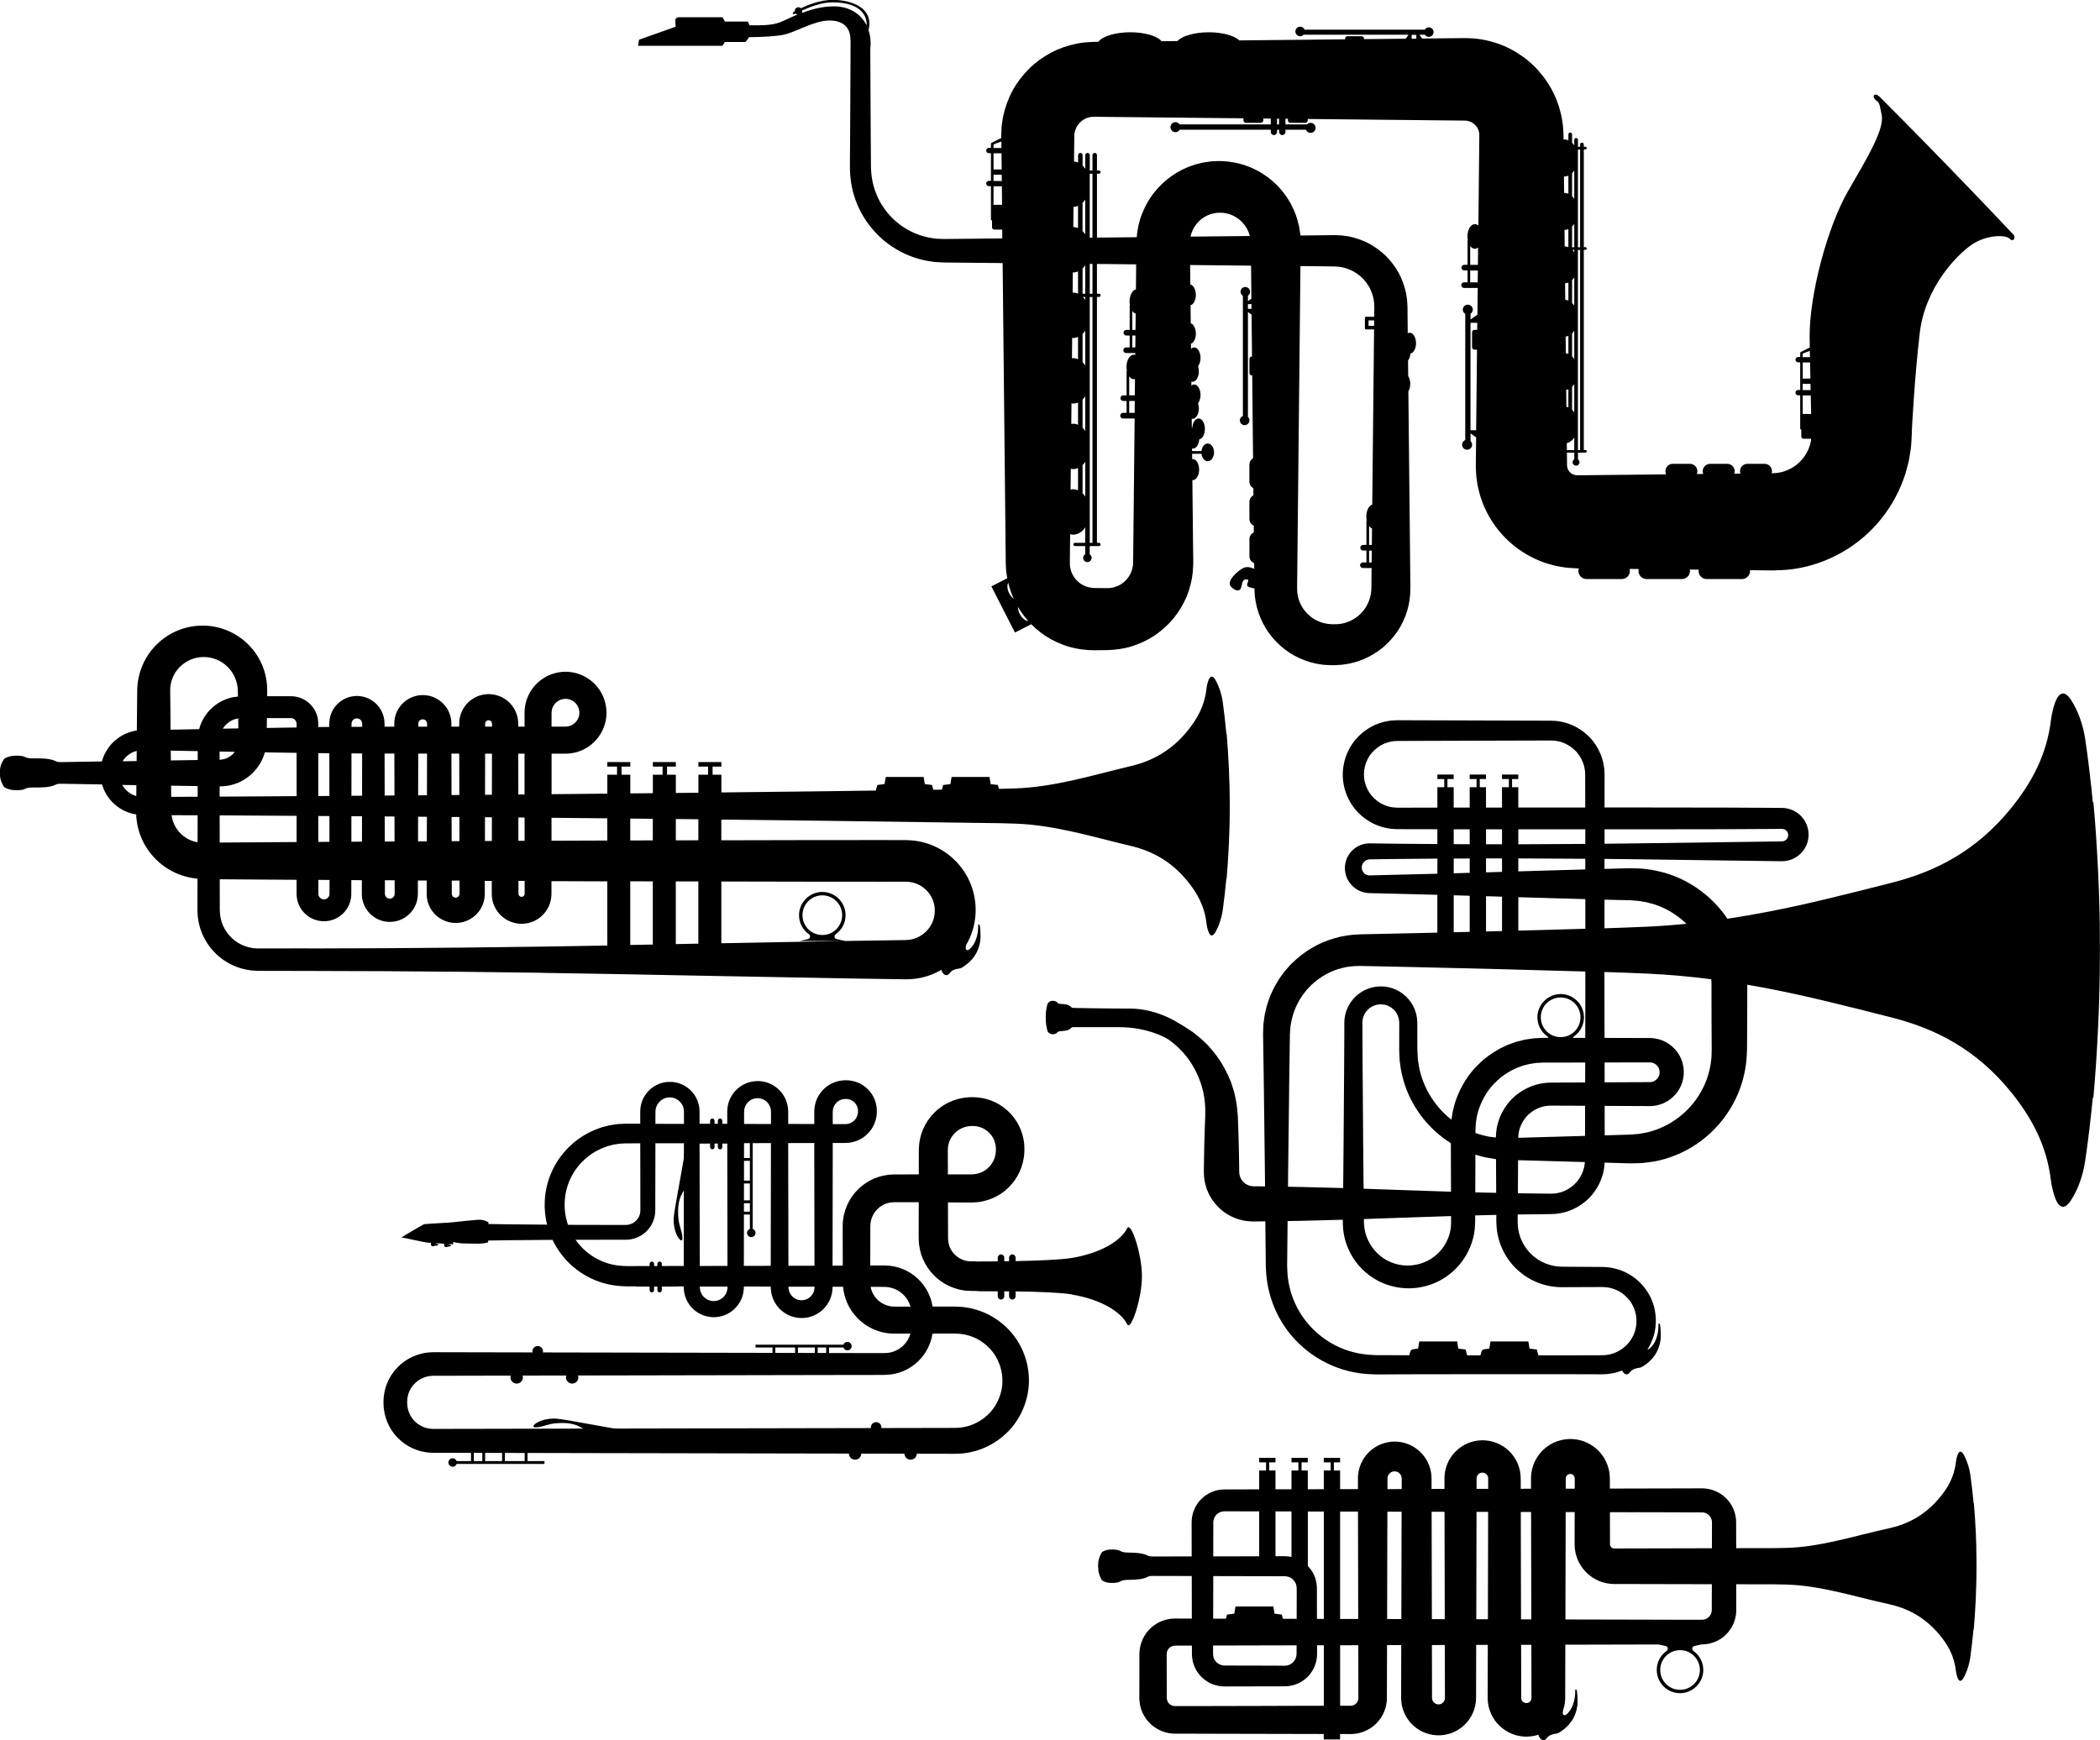
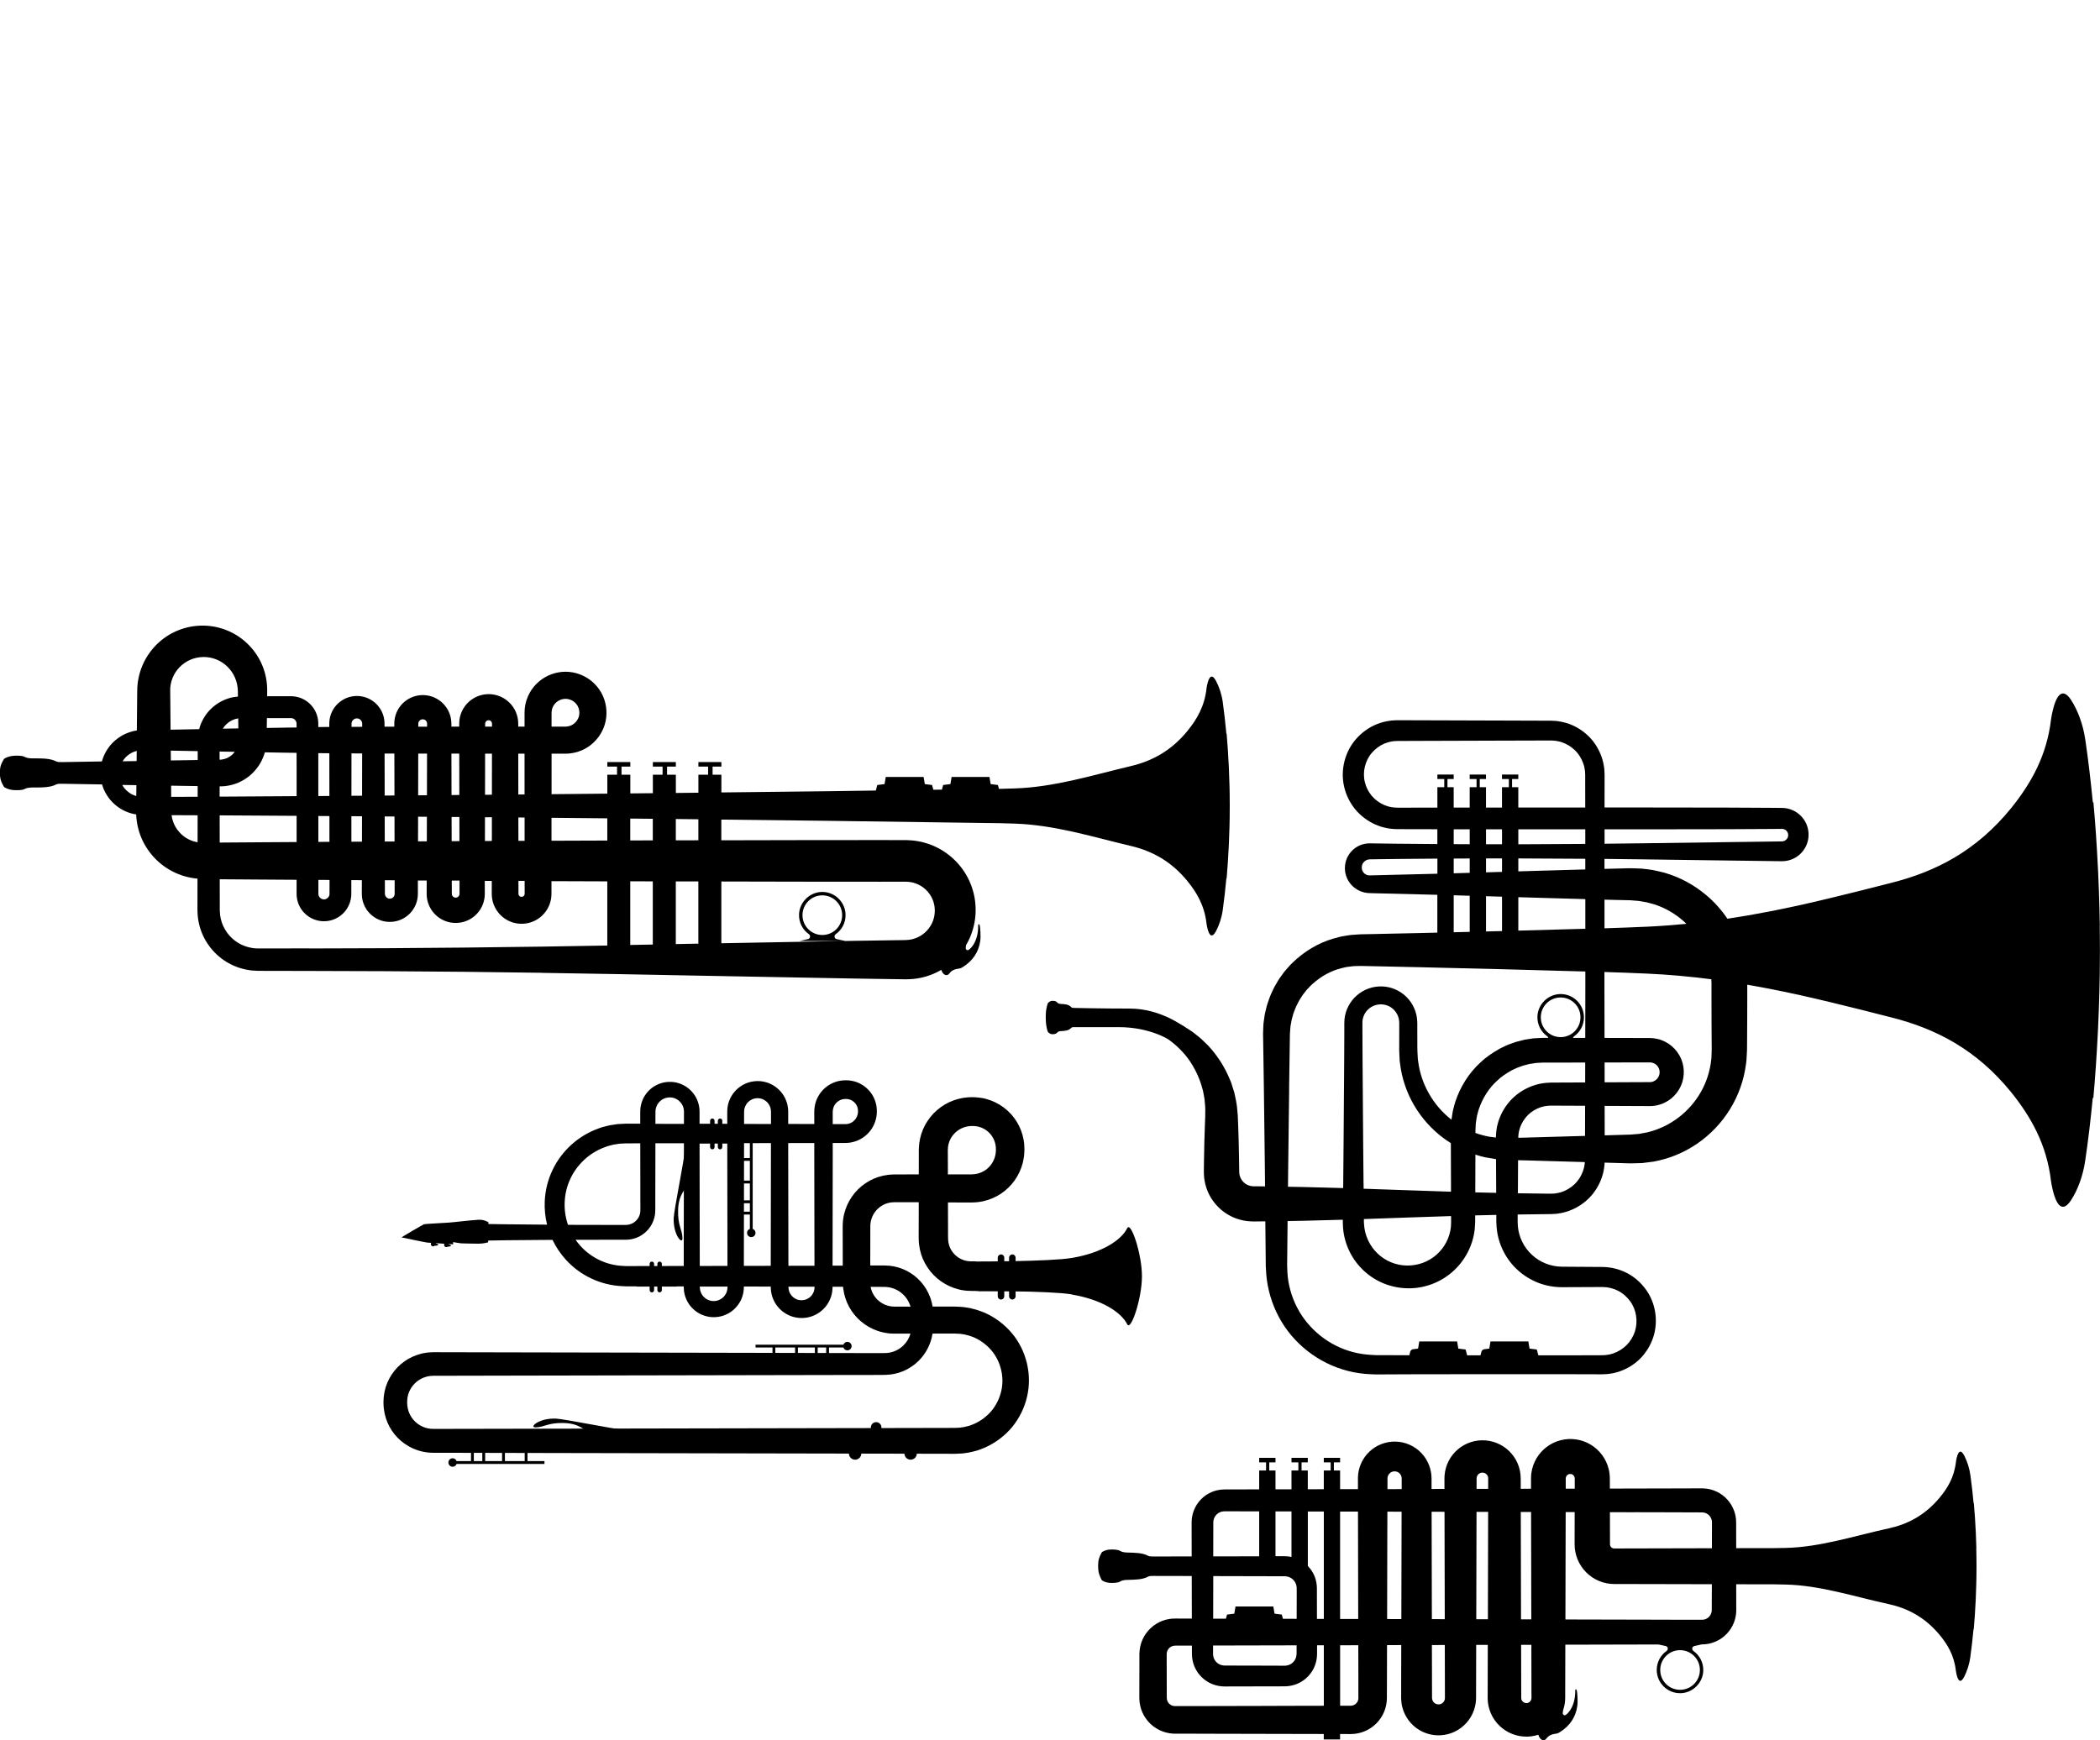
<svg xmlns="http://www.w3.org/2000/svg" id="Ebene_1" viewBox="0 0 1084.27 898.81">
-   <path d="m850.05,694.31c-.22,1.14-.59,2.36.82,2.61.68.12,5.5-3.72,5.42-12.64-.01-1.25.65-.89.85.03s.56,5.2.22,7.72c-.79,5.89-3.93,10.42-8.99,13.57-.51.32-1.08.65-1.65.74-2.04.33-3.82.56-5.33,2.6-1.35,1.83-3.54.61-4.24-2.21l12.91-12.42Z" />
  <path d="m757.65,700.49l-.94-3.52s0,0,0,0l-3.75-.47-.62-3.7h-19.54l-.62,3.7-2.55.32c-.71.09-1.33.62-1.52,1.34l-.62,2.34s0,0,0,0h30.18Z" />
  <path d="m794.42,700.49l-.94-3.52s0,0,0,0l-3.75-.47-.62-3.7h-19.54l-.62,3.7-2.55.32c-.71.09-1.33.62-1.52,1.34l-.62,2.34s0,0,0,0h30.18Z" />
  <path d="m554.55,520.55h0c-.46.01-1.1-.03-1.36-.32-1.52-1.63-3.51-1.62-5.48-1.74-.81-.05-1.42-.19-2.07-.95-.5-.59-1.89-.76-2.79-.6-.76.13-1.82.9-2,1.58-.61,2.31-.91,3.7-.91,6.83s.3,4.84.91,7.15c.18.68,1.24,1.44,2,1.58.9.16,2.29,0,2.79-.6.65-.76,1.25-.9,2.07-.95,1.97-.12,3.96-.11,5.48-1.74.27-.29.9-.33,1.36-.32h0s15.02,0,22.89,0c17.69,0,27.53,7.43,27.53,7.43l6.44-7.58s-12.08-9.43-28.03-9.43c-14.35,0-28.83-.33-28.83-.33Z" />
  <path d="m1020.44,799.73c-.06-2.47-.15-4.94-.26-7.41l-.06-1.33c-.24-4.9-.55-9.81-.99-14.71l-.12.05c-.46-4.85-.99-9.7-1.67-14.54-.48-3.45-1.61-6.94-3.06-9.83-1.72-3.44-3.14-2.82-4.04,1.15-.13.58-.27,1.17-.33,1.76-.89,8.04-4.36,13.79-8.7,18.92-7.53,8.92-16.37,13.46-26.05,15.56-17.63,3.84-35.36,9.71-53.19,10.09-4.6.1-9.21.19-13.82.11h0s-11.72.02-11.72.02l-.03-12.75v-.56s-.03-.83-.03-.83c-.02-.57-.06-1.14-.16-1.71-.08-.57-.17-1.14-.33-1.7-.14-.56-.29-1.12-.5-1.66-.77-2.18-1.98-4.19-3.52-5.89-3.06-3.42-7.55-5.56-12.14-5.76l-.86-.03h-.57s-1.11,0-1.11,0h-2.23s-4.46.02-4.46.02l-8.92.02-17.83.04-12.54.03v-3.57s-.01-1.11-.01-1.11v-.56s-.04-.98-.04-.98c-.03-.66-.08-1.33-.19-1.99-.1-.66-.21-1.32-.39-1.97-.65-2.6-1.82-5.07-3.41-7.21-3.16-4.29-8.09-7.25-13.4-8-5.24-.79-10.85.61-15.11,3.83-4.27,3.16-7.22,8.09-7.95,13.39-.11.66-.16,1.32-.18,1.98l-.03.97v.56s0,2.23,0,2.23v2.52s-5.31.01-5.31.01v-4.34s-.02-1.19-.02-1.19c-.02-.64-.05-1.29-.11-1.93-.09-.64-.18-1.28-.3-1.92-.15-.63-.31-1.26-.49-1.88-1.55-4.97-5.11-9.19-9.71-11.56-2.29-1.2-4.83-1.93-7.4-2.15-2.55-.22-5.16.06-7.63.84-4.95,1.56-9.16,5.12-11.52,9.71-1.19,2.29-1.92,4.83-2.13,7.39l-.05.96-.02.48v.37s0,1.11,0,1.11v2.23s0,1.95,0,1.95l-6.66.02v-5.12c0-.26-.04-1.06-.07-1.63-.02-.62-.12-1.24-.22-1.86-.2-1.23-.53-2.45-.98-3.61-.89-2.34-2.25-4.49-3.96-6.29-3.39-3.63-8.33-5.84-13.3-5.94-4.96-.16-10.01,1.77-13.58,5.21-3.62,3.39-5.81,8.32-5.9,13.29v6.04s-.04,0-.04,0l-9.17.02v-9.64h-3.22v-4.21h3.22v-2.32h-8.42v2.32h3.55v4.21h-3.55v9.66l-8.26.02v-9.68h-3.22v-4.21h3.22v-2.32h-8.42v2.32h3.55v4.21h-3.55v9.7h-1.4s-6.86.02-6.86.02v-9.72h-3.22v-4.21h3.22v-2.32h-8.42v2.32h3.55v4.21h-3.55v9.74h-2.55s-8.92.03-8.92.03h-4.46s-1.11.01-1.11.01h-.56c-.19,0-.35,0-.66.01-1.11.02-2.21.16-3.3.39-4.37.94-8.27,3.69-10.65,7.44-1.2,1.87-2.02,3.99-2.4,6.18-.07.55-.19,1.1-.21,1.65l-.04.83-.02.41v.3s0,2.23,0,2.23l.03,15.15-19.72.04h0c-.9.01-2.15-.03-2.67-.31-2.97-1.64-6.87-1.62-10.72-1.73-1.59-.05-2.77-.18-4.04-.94-.99-.59-3.69-.75-5.46-.58-1.49.14-3.56.91-3.92,1.59-1.2,2.31-1.78,3.7-1.78,6.83s.58,4.84,1.78,7.15c.35.68,2.43,1.45,3.92,1.59,1.76.17,4.47.01,5.46-.58,1.27-.76,2.45-.9,4.04-.94,3.85-.11,7.75-.08,10.72-1.73.52-.29,1.77-.33,2.67-.31h0s19.75.04,19.75.04l.05,21.98h-3.88s-4.46-.02-4.46-.02c-.27-.01-1.01.02-1.58.05-.6.02-1.19.11-1.79.2-1.19.19-2.36.5-3.48.93-4.52,1.69-8.27,5.21-10.25,9.62-.99,2.2-1.54,4.6-1.61,7l-.02.45v.31s0,.56,0,.56v1.11s0,2.23,0,2.23l-.04,17.83c0,.53,0,2.03.17,3.16.15,1.2.43,2.38.82,3.53.78,2.29,2.02,4.42,3.62,6.23,3.16,3.63,7.86,5.94,12.69,6.22l.9.04h.36s.28,0,.28,0h1.11s2.23,0,2.23,0h4.46s8.92.03,8.92.03l35.66.08,24.01.05v2.82h8.42v-2.8h3.23s2.23.01,2.23.01c.59-.02,1.21-.05,1.81-.09.61-.07,1.21-.16,1.82-.26,2.41-.47,4.73-1.42,6.76-2.78,4.09-2.69,7.03-7.06,7.97-11.9.1-.6.2-1.21.27-1.82.04-.61.07-1.22.09-1.82v-2.23s.02-4.46.02-4.46l.02-8.92.03-11.66,7.34-.02-.03,12.31-.02,8.92v4.46s-.01,1.11-.01,1.11v.61s.04.94.04.94c.02.63.09,1.26.19,1.88.08.63.21,1.25.38,1.86,1.25,4.94,4.51,9.27,8.88,11.84,2.18,1.29,4.63,2.15,7.14,2.5,2.51.35,5.06.21,7.53-.43,4.95-1.26,9.28-4.54,11.84-8.93,1.29-2.19,2.15-4.65,2.49-7.16.11-.63.13-1.26.17-1.89l.02-.47v-.39s.01-.56.01-.56v-2.23s.06-24.47.06-24.47h5.99s-.04,17.53-.04,17.53l-.02,8.92v.56c0,.2,0,.31,0,.7.03.65.04,1.3.12,1.95.09.65.18,1.3.32,1.94.16.64.31,1.28.51,1.9.8,2.51,2.1,4.84,3.8,6.83,3.36,4,8.4,6.6,13.64,6.99,2.59.23,5.25-.09,7.76-.9.76,2.64,2.86,3.74,4.17,1.97,1.51-2.03,3.29-2.27,5.33-2.6.58-.09,1.14-.42,1.65-.74,5.06-3.15,8.19-7.69,8.99-13.57.34-2.52-.03-6.8-.22-7.72s-.86-1.27-.85-.03c.08,8.92-4.74,12.76-5.42,12.64-1.41-.25-1.04-1.47-.82-2.61l-.05.05c.54-1.58.91-3.22,1.03-4.89l.05-.98.02-.49v-.31s0-1.11,0-1.11v-2.23s.02-4.46.02-4.46l.04-17.83v-1.61s43.99-.1,43.99-.1h4.14c.81.17,2.16.47,3.67.79,1.22.25,1.51,1.82.5,2.54-3.08,2.17-5.09,5.75-5.09,9.81,0,6.79,5.64,12.27,12.49,12.01,6.2-.24,11.32-5.38,11.53-11.58.14-4.23-1.9-7.98-5.08-10.23-1.02-.72-.72-2.28.49-2.54,1.63-.35,3.05-.67,3.78-.85h.4c4.64-.03,9.26-2.04,12.45-5.38,1.61-1.66,2.89-3.64,3.75-5.8.43-1.08.75-2.2.95-3.34.08-.57.2-1.15.23-1.72l.04-.86c.01-.27.03-.63.02-.77l-.02-8.92v-4.27s11.66.03,11.66.03h0c4.6-.08,9.21.01,13.82.12,17.83.39,35.56,6.26,53.19,10.09,9.68,2.1,18.52,6.65,26.05,15.56,4.33,5.13,7.81,10.88,8.7,18.92.07.6.2,1.18.33,1.76.9,3.97,2.32,4.58,4.04,1.15,1.45-2.89,2.58-6.38,3.06-9.83.67-4.84,1.2-9.68,1.67-14.54l.12.05c.44-4.91.75-9.81.99-14.71l.06-1.33c.11-2.47.2-4.94.26-7.41l.08-3.79.04-5.39-.04-5.39-.08-3.79Zm-176.7-18.73l17.83.04,17.52.06c1.35.07,2.63.69,3.53,1.7.45.5.8,1.09,1.01,1.72.07.15.1.32.14.48.06.16.07.33.09.49.04.16.04.33.04.5l.02.28v.56s-.03,12.78-.03,12.78l-47.07.11h0s-2.23,0-2.23,0h-1.11c-.1-.01-.15-.02-.23,0-.29-.03-.54-.1-.8-.23-.51-.25-.93-.76-1.08-1.28,0-.07-.03-.13-.05-.2,0-.07-.02-.14-.03-.21,0-.08,0-.14-.02-.23v-1.11s-.01-4.46-.01-4.46l-.02-8.92v-2.09s12.51.03,12.51.03Zm-35.32-14.63v-2.23s0-.56,0-.56l.02-.15c0-.08,0-.16.02-.23.09-.59.43-1.15.94-1.52.5-.36,1.09-.5,1.73-.41.58.09,1.13.42,1.49.92.18.25.3.52.37.8.03.07.03.14.04.22.03.07.02.15.02.23l.02.13v.56s0,1.11,0,1.11v3.61s-4.65.01-4.65.01v-2.48Zm-17.83,49.03l.05,20.94h-5.31s-.01-4.91-.01-4.91l-.08-35.66-.03-14.9h5.31s.08,34.54.08,34.54Zm-28.2-48.36v-2.23s0-1.11,0-1.11v-.14s0-.05,0-.05v-.08c.01-.05.02-.1.02-.15.04-.4.15-.77.33-1.12.36-.7,1.04-1.26,1.77-1.48.36-.11.77-.15,1.18-.11.39.04.76.15,1.1.33.69.36,1.25,1.03,1.46,1.75.01.1.03.19.07.28,0,.1.01.19.04.29,0,.1,0,.2.01.3v1.04s0,4.38,0,4.38h-5.99s0-1.9,0-1.9Zm-16.51,35.66l.08,33.54-6.66-.02-.13-55.46,6.66.02.05,21.92Zm-29.5-39.25c.02-.99.45-1.9,1.17-2.57,1.41-1.38,3.88-1.3,5.18.18.33.35.58.77.75,1.21.09.22.15.44.18.68.01.12.05.23.04.36,0,.17.03.11.02.6v5.15s-7.35.02-7.35.02l.02-5.61Zm-15.21,26.55l.1,46.14-9.35-.02v-55.46l9.17.02h.06s.02,9.32.02,9.32Zm-31.74,64v.27s-.01.15-.01.15l-.02.3c-.03.4-.1.79-.21,1.16-.21.76-.58,1.47-1.07,2.09-.99,1.25-2.46,2.08-4.02,2.25-.19.03-.4.01-.59.04-.06,0-.08.01-.17,0h-.28s-.56,0-.56,0h-2.23s-4.46-.02-4.46-.02l-17.83-.04h-4.46s-1.11-.01-1.11-.01c-.22,0-.29,0-.39-.02l-.29-.02c-.39-.03-.77-.1-1.14-.21-1.48-.42-2.8-1.47-3.54-2.83-.37-.68-.61-1.42-.69-2.19-.03-.19-.01-.39-.03-.58-.01-.06,0-.29,0-.47v-.56s0-2.23,0-2.23v-1.23s11.94-.03,11.94-.03l31.19-.07v3.12s0,1.11,0,1.11Zm10.54-17.91l-.02-9.95v-4.46s-.01-1.11-.01-1.11v-.28s-.01-.38-.01-.38l-.04-.81c-.07-1.08-.25-2.16-.54-3.2-.73-2.69-2.17-5.16-4.09-7.14v-28.13l8.26.02v55.46h-3.53Zm-21.41-55.51l6.86.02h1.4v23.51c-.46-.1-.92-.18-1.39-.24-.54-.09-1.08-.08-1.61-.12l-.4-.02h-.29s-.56,0-.56,0h-2.23s-1.78,0-1.78,0v-23.16Zm-32.11,8.11v-2.23s0-.26,0-.26v-.14s.03-.28.03-.28c-.01-.19.06-.37.07-.56.13-.74.41-1.44.82-2.07.81-1.27,2.15-2.2,3.6-2.49.37-.07.74-.11,1.12-.12.06-.01.27,0,.45,0h.56s1.11,0,1.11,0h4.46s8.92.03,8.92.03h2.55v23.2l-23.72.05.03-15.12Zm24.97,25.36h0s8.92.02,8.92.02h2.23s.56,0,.56,0h.27s.15.01.15.01c.2.03.41,0,.61.05.8.1,1.57.36,2.27.76,1.4.8,2.47,2.19,2.87,3.73.21.86.23,1.27.22,3.05v4.46s-.03,9.93-.03,9.93l-7.09-.02c-.21-.78-.4-1.51-.58-2.18-1.44-.18-2.61-.33-3.75-.47-.24-1.4-.43-2.55-.62-3.7h-19.54c-.19,1.15-.39,2.3-.62,3.7-1.14.14-2.31.29-3.75.47-.18.66-.36,1.36-.57,2.12h-6.59s.05-21.99.05-21.99l25.03.06Zm8.07,66.98l-35.66.08-17.4.02c-1.11-.05-2.15-.56-2.91-1.4-.37-.42-.66-.9-.84-1.42-.09-.26-.16-.53-.19-.8-.04-.13-.02-.28-.04-.42-.02-.04-.02-.51-.02-.87l-.04-17.83v-2.23s0-1.11,0-1.11v-.56c0-.08,0-.22,0-.25v-.11c.02-.58.14-1.12.37-1.64.45-1.03,1.35-1.89,2.4-2.28.26-.11.53-.18.81-.22.14-.02.28-.06.42-.05.18,0,.17-.03.65-.03h4.46s3.91-.02,3.91-.02v1.2s0,2.23,0,2.23v.56c0,.2,0,.33.01.64.03.55.04,1.1.11,1.64.25,2.18.94,4.33,2.02,6.24,2.14,3.84,5.83,6.77,10.08,7.95,1.06.3,2.15.49,3.24.58l.82.04c.27.01.57.02.72.02h1.11s4.46-.01,4.46-.01l17.83-.04h4.46s2.23-.02,2.23-.02h.56s.28,0,.28,0h.39c.54-.04,1.09-.05,1.63-.13,4.36-.5,8.45-2.83,11.12-6.27,1.34-1.71,2.35-3.7,2.93-5.81.3-1.05.48-2.13.56-3.22l.04-.81.02-.41v-.29s0-1.11,0-1.11v-3.14s3.49,0,3.49,0v31.23l-24.01.05Zm41.86-10.79v4.46s.02,2.23.02,2.23c-.02.14-.02.27-.02.4-.02.13-.05.25-.05.39-.19,1-.8,1.96-1.68,2.54-.44.29-.92.5-1.43.6-.13,0-.26.04-.39.06-.14,0-.26,0-.41.02h-2.23s-3.23.01-3.23.01v-31.23l9.38-.02.03,11.63.02,8.92Zm14.96-80.24l.02-9.29,7.34.02-.13,55.46-7.34-.02.1-46.17Zm29.73,84.02v2.23s0,.56,0,.56v.13s0,.04,0,.04v.08c-.02.11,0,.22-.03.33-.05.43-.19.83-.4,1.2-.43.75-1.19,1.34-2.01,1.55-.41.11-.87.14-1.31.08-.43-.06-.84-.19-1.22-.41-.76-.44-1.35-1.21-1.56-2.04-.04-.1-.06-.21-.07-.32-.03-.11-.04-.22-.04-.33,0-.06,0-.11-.02-.17,0-.09,0-.34,0-.51v-1.11s-.01-4.46-.01-4.46l-.02-8.92-.03-12.35,6.66-.02.06,24.43Zm16.19-37.75l.08-33.57.05-21.89h5.99s-.03,14.95-.03,14.95l-.08,35.66v4.86s-6-.01-6-.01Zm28.44,14.79l.04,17.83v4.46s.02,2.23.02,2.23v1.11s0,.25,0,.25v.07s-.02.09-.01.13c-.04.68-.36,1.32-.89,1.79-.54.47-1.18.69-1.92.64-.69-.05-1.34-.37-1.82-.91-.24-.27-.41-.58-.52-.9-.03-.08-.03-.17-.07-.25-.02-.08-.01-.17-.04-.26-.02-.09,0-.18-.02-.27-.01.02,0-.25,0-.42v-.56s-.02-8.92-.02-8.92l-.04-17.58h5.31s0,1.56,0,1.56Zm87.02,11.42c0,5.65-4.58,10.24-10.24,10.24s-10.24-4.58-10.24-10.24,4.58-10.24,10.24-10.24,10.24,4.58,10.24,10.24Zm6.15-39.99l-.02,8.92c0,.23-.01.24-.02.34v.25c0,.17-.07.32-.08.49-.06.32-.15.63-.27.93-.24.6-.61,1.16-1.07,1.63-.93.95-2.18,1.49-3.5,1.49h-8.83s-17.83-.05-17.83-.05l-43.96-.1.05-20.98.08-34.48h4.64s0,2.14,0,2.14l-.02,8.92v4.46s-.01,1.11-.01,1.11c.02.65.05,1.33.1,1.99.07.67.18,1.33.29,1.99.13.66.31,1.31.49,1.96,1.54,5.18,5.19,9.62,9.94,12.15,2.37,1.27,5.01,2.07,7.68,2.33.66.05,1.35.08,1.99.1h1.11s2.23,0,2.23,0h0s47.03.1,47.03.1v4.3Z" />
  <path d="m279.84,502.44c26.78.4,53.57.91,80.35,1.44l80.35,1.49,20.09.3,5.02.07,1.26.02c.42,0,.78.02,1.43,0,1.16-.05,2.33-.06,3.49-.2,4.66-.49,9.24-1.92,13.36-4.2.28-.15.54-.32.82-.47.78,2.58,2.85,3.64,4.15,1.88,1.51-2.03,3.29-2.27,5.33-2.6.58-.09,1.14-.42,1.65-.74,5.06-3.15,8.19-7.69,8.99-13.57.34-2.52-.03-6.8-.22-7.72s-.86-1.27-.85-.03c.08,8.92-4.74,12.76-5.42,12.64-1.41-.25-1.04-1.47-.82-2.61l-.08.08c1.56-2.62,2.79-5.44,3.62-8.39,1.31-4.56,1.69-9.34,1.15-14.03-.53-4.7-2.02-9.33-4.35-13.46-4.62-8.3-12.62-14.61-21.84-17.13-1.15-.3-2.3-.63-3.48-.78-1.18-.17-2.35-.41-3.54-.43l-1.78-.09-.87-.03h-.63s-2.51,0-2.51,0l-10.04-.02-40.18.03-41.86.09v-10.69l55.53.64h0s80.34,1.11,80.34,1.11h.01c5.19,0,10.38.15,15.57.32,10.04.32,20.06,1.99,30.05,4.2,9.99,2.21,19.95,4.98,29.88,7.32,10.91,2.58,20.86,7.81,29.35,18.24,4.88,5.99,8.79,12.77,9.8,21.92.07.68.23,1.35.37,2.02,1.01,4.57,2.61,5.44,4.55,1.79,1.63-3.08,2.91-6.93,3.45-10.81.76-5.44,1.36-10.94,1.88-16.46l.13.06c.49-5.58.84-11.19,1.11-16.81l.07-1.52c.13-2.83.23-5.66.3-8.5l.09-4.34.04-6.19-.04-6.19-.09-4.34c-.07-2.83-.17-5.67-.3-8.5l-.07-1.52c-.27-5.62-.62-11.22-1.11-16.81l-.13.06c-.52-5.52-1.12-11.02-1.88-16.46-.54-3.88-1.82-7.73-3.45-10.81-1.94-3.66-3.54-2.78-4.55,1.79-.15.67-.3,1.34-.37,2.02-1,9.15-4.92,15.93-9.8,21.92-8.49,10.43-18.44,15.66-29.35,18.24-9.93,2.35-19.89,5.11-29.88,7.32-9.99,2.21-20,3.88-30.05,4.2-2.7.09-5.4.17-8.1.23-.19-.71-.37-1.38-.53-2-1.44-.18-2.61-.33-3.75-.47-.24-1.4-.43-2.55-.62-3.7h-19.54c-.19,1.15-.39,2.3-.62,3.7-1.14.14-2.31.29-3.75.47-.2.74-.41,1.52-.64,2.39l-4.43.06c-.24-.89-.45-1.7-.65-2.45-1.44-.18-2.61-.33-3.75-.47-.24-1.4-.43-2.55-.62-3.7h-19.54c-.19,1.15-.39,2.3-.62,3.7-1.14.14-2.31.29-3.75.47-.23.87-.48,1.8-.76,2.86l-24.21.34h0s-55.53.64-55.53.64v-9.15h-4.54v-4.21h4.54v-2.32h-11.87v2.32h5.01v4.21h-5.01v9.29l-11.64.13v-9.42h-4.54v-4.21h4.54v-2.32h-11.87v2.32h5.01v4.21h-5.01v9.54l-11.64.11v-9.65h-4.54v-4.21h4.54v-2.32h-11.87v2.32h5.01v4.21h-5.01v9.77l-28.79.28v-11.63s.01-9.29.01-9.29h3.98s2.51,0,2.51,0h.63s.89-.03.89-.03c.62-.04,1.24-.04,1.86-.15,2.48-.3,4.92-1.06,7.13-2.23,4.44-2.32,7.97-6.24,9.84-10.9,1.9-4.67,1.97-9.93.37-14.68-1.59-4.77-4.96-8.85-9.27-11.38-4.31-2.55-9.54-3.53-14.44-2.61-4.94.86-9.51,3.55-12.67,7.41-1.58,1.93-2.82,4.15-3.63,6.52-.23.58-.37,1.19-.53,1.8-.17.6-.28,1.22-.37,1.84-.1.62-.19,1.24-.2,1.86l-.04.93-.02.46v.31s0,6.87,0,6.87h-2.15s-1.11,0-1.11,0v-.88s0-.63,0-.63l-.05-1.11c-.11-1.49-.42-2.99-.98-4.39-1.08-2.82-3.01-5.27-5.46-6.99-2.45-1.73-5.45-2.71-8.44-2.76-2.97-.07-6.02.77-8.54,2.4-2.53,1.61-4.54,3.98-5.74,6.73-.59,1.38-1,2.84-1.16,4.33-.05.37-.06.74-.08,1.11l-.02.56v.35s0,1.26,0,1.26v.02s-4.04,0-4.04,0v-1.49c-.02-1.37-.2-2.88-.62-4.26-.43-1.39-1.04-2.73-1.85-3.94-.81-1.2-1.79-2.29-2.9-3.22-1.13-.91-2.38-1.67-3.72-2.24-1.35-.55-2.77-.9-4.22-1.06-1.44-.12-2.89-.07-4.32.21-1.42.3-2.81.78-4.09,1.47-1.27.7-2.44,1.57-3.47,2.58-1.01,1.03-1.88,2.2-2.57,3.48-.68,1.28-1.16,2.67-1.45,4.09-.29,1.38-.28,3.12-.27,3.69v.72s-5.04,0-5.04,0v-.87s0-.63,0-.63c0-.23-.02-.67-.04-.99-.02-.7-.16-1.4-.28-2.09-.6-2.76-2.02-5.32-4.04-7.26-2.01-1.94-4.62-3.29-7.4-3.78-2.76-.5-5.65-.15-8.24.98-2.57,1.14-4.78,3.03-6.29,5.4-.77,1.17-1.32,2.49-1.71,3.83-.19.68-.32,1.37-.41,2.06-.06.35-.06.7-.09,1.04-.02.33-.03.77-.03.91v1.54c-1.89.02-3.78.04-5.67.06v-.43s0-1.26,0-1.26v-.44s-.04-.52-.04-.52c-.02-.35-.04-.69-.1-1.03-.16-1.38-.58-2.73-1.15-4-1.16-2.53-3.07-4.7-5.44-6.15-1.18-.74-2.48-1.29-3.83-1.63-.67-.19-1.36-.29-2.05-.38-.34-.03-.69-.05-1.04-.07l-.5-.02h-.31s-5.02,0-5.02,0h-6.93s.03-2.7.03-2.7c.05-4.21-.71-8.68-2.33-12.71-3.2-8.14-9.72-14.89-17.84-18.34-8.11-3.51-17.53-3.62-25.77-.28-8.25,3.28-15.04,9.95-18.49,18.18-1.74,4.1-2.65,8.58-2.68,13l-.1,10.04-.1,10.51c-.46.07-.92.16-1.38.23-1.05.28-2.12.52-3.13.94-1.03.35-2,.87-2.97,1.35-.92.57-1.87,1.11-2.71,1.8-1.72,1.31-3.25,2.87-4.5,4.64-1.53,2.11-2.66,4.51-3.35,7.03l-20.45.34h0c-1.02.03-2.42,0-3.01-.3-3.35-1.76-7.74-1.61-12.08-1.62-1.79,0-3.12-.11-4.55-.87-1.11-.59-4.16-.65-6.15-.41-1.67.2-4.02,1.05-4.42,1.75-1.35,2.36-2.01,3.76-2.01,6.89s.66,4.84,2.01,7.2c.4.7,2.74,1.55,4.42,1.75,1.99.24,5.03.18,6.15-.41,1.43-.76,2.76-.87,4.55-.87,4.34-.02,8.73.14,12.08-1.62.59-.31,1.99-.33,3.01-.3h0s20.53.34,20.53.34c.25.89.59,1.74.92,2.6.47.97.91,1.94,1.51,2.84,1.12,1.82,2.51,3.49,4.13,4.88,1.61,1.4,3.4,2.62,5.36,3.48,1.82.81,3.74,1.42,5.72,1.7.03.81.06,1.62.16,2.42.17,1.12.29,2.26.53,3.37.28,1.1.52,2.22.87,3.3,2.73,8.72,9.04,16.18,17.19,20.35,3.99,2.06,8.41,3.33,12.89,3.72v2.07s-.02,10.04-.02,10.04v2.51c0,.85-.03,1.6.04,2.7.05,2.04.33,4.09.79,6.09,1.83,8.03,7,15.18,14,19.49,3.49,2.17,7.42,3.63,11.48,4.28l1.53.23c.51.07,1.02.07,1.53.11l1.54.08c.27.02.49.02.69.02h.63s5.02.01,5.02.01l20.09.04,40.18.13c26.78.14,53.57.42,80.35.82Zm57.21-79.57v11.16h-3.1s-8.54.04-8.54.04v-11.31l11.64.11Zm-3.1,32.31h3.1v32.64c-3.88.07-7.76.15-11.64.22v-32.89l8.54.03Zm14.98,32.41v-32.38l11.64.02v32.13h-.37c-3.76.08-7.51.15-11.27.22Zm65.38-32.24l40.18.03,10.04-.02h2.51s.63,0,.63,0l.39.03.73.04c.49-.02.96.12,1.44.17.49.03.94.2,1.41.3,3.72.98,7.07,3.54,9.02,6.92.98,1.69,1.62,3.55,1.87,5.5.25,1.96.12,3.98-.37,5.86-.98,3.78-3.57,7.22-7.03,9.23-1.72,1.01-3.63,1.68-5.63,1.94-.5.09-1.01.06-1.51.13-.18.03-.66.03-1.08.04l-1.26.02-5.02.07-20.09.3-4.12.08c-.18-.04-2.11-.49-4.43-.97-1.22-.25-1.51-1.82-.5-2.54,3.08-2.17,5.09-5.75,5.09-9.81,0-6.79-5.64-12.27-12.49-12.01-6.2.24-11.32,5.38-11.53,11.58-.14,4.23,1.9,7.98,5.08,10.23,1.02.72.72,2.28-.49,2.54-2.36.5-4.31.97-4.31.97h23.14l-63.54,1.17v-31.89l41.86.09Zm10.27,27.54c-5.65,0-10.24-4.58-10.24-10.24s4.58-10.24,10.24-10.24,10.24,4.58,10.24,10.24-4.58,10.24-10.24,10.24Zm-64-48.91l-11.64.02v-11.01l11.64.13v10.85Zm-47.02-11.33v11.46l-28.81.1v-11.85s28.81.28,28.81.28Zm-42.67,36.14v2.51s0,.31,0,.31v.06s0,.08-.01.12c-.03.07-.01.16-.05.22-.06.29-.24.57-.48.78-.24.22-.52.34-.83.38-.33.04-.65,0-.92-.14-.28-.13-.53-.37-.69-.64-.07-.14-.15-.27-.17-.43-.02-.08-.03-.15-.04-.23,0-.04,0-.08-.01-.12v-.6s-.01-6.08-.01-6.08h3.2s0,3.85,0,3.85Zm-33.62,1.85v.63s0,.31,0,.31c0,.08,0,.07-.01.1,0,.1-.01.2-.03.29-.05.18-.08.37-.18.54-.17.35-.47.65-.8.85-.34.18-.72.27-1.14.24-.4-.03-.75-.17-1.08-.42-.15-.13-.3-.28-.41-.44-.11-.17-.19-.34-.26-.53-.04-.19-.08-.38-.09-.59v-2.46s-.02-4.38-.02-4.38l4.01.02v5.83Zm-4.07-26.21l-.03-12.5,4.02.03.03,12.45-4.02.02Zm-29.43,27.45c-.07.97-.83,1.89-1.77,2.15-.97.3-2.06-.02-2.7-.83-.32-.4-.51-.86-.56-1.36,0-.06,0-.13-.01-.19,0,0,0-.15,0-.25v-.31s0-1.26,0-1.26v-2.51s-.01-2.71-.01-2.71l5.05.03v7.25Zm-33.64-2.56v1.26s0,.63,0,.63c0,.2,0,.48,0,.49.01.29-.07.56-.14.83-.34,1.07-1.4,1.9-2.52,1.96-1.15.1-2.27-.56-2.78-1.59-.14-.25-.21-.52-.26-.8-.03-.14-.03-.28-.04-.43,0,0,0-.11,0-.23v-.31s0-.63,0-.63v-5.02s0-1.05,0-1.05l5.75.04v4.86Zm-81.74-47.76l-.04-4.57v-1.22s6.77.11,6.77.11h0s6.94.1,6.94.1v5.51s-13.67.06-13.67.06Zm-.22-23.89l13.91.26v4.6s-6.96.1-6.96.1h0s-6.9.11-6.9.11l-.05-5.07Zm64.98,7.54v15.97s-39.75.25-39.75.25v-5.29s.77-.02.77-.02c.59-.02,1.17-.04,1.76-.09,2.34-.24,4.66-.82,6.85-1.7,2.18-.92,4.22-2.16,6.06-3.64,1.83-1.51,3.41-3.29,4.75-5.25,1.34-1.97,2.32-4.17,3.04-6.44l.12-.45,11.39.2c1.67.02,3.34.04,5,.06v6.4Zm-31.95-6.93c-.42.57-.88,1.12-1.42,1.6-.75.63-1.58,1.17-2.46,1.6-.9.38-1.85.66-2.84.81l-.75.05c-.12,0-.21.02-.35.03v-4.23s7.82.14,7.82.14Zm1.8-17.26l.07,5.17-8.02.14c.27-.45.57-.89.9-1.31.73-.85,1.57-1.61,2.49-2.25.94-.62,1.96-1.08,3.02-1.42.51-.15,1.02-.26,1.53-.33Zm-9.58,50.08l39.73.25v13.53s-20.06.13-20.06.13l-19.65.14-.02-14.05Zm56.69,13.11v.56s-5.74.04-5.74.04v-13.38s5.72.04,5.72.04v12.75Zm11.32,0v-12.68s5.49.04,5.49.04l-.03,13.11-5.46.03v-.49Zm.05-45.11c1.83.01,3.67.03,5.5.04l-.03,17.96v3.86s-.02,0-.02,0l-5.48.04.02-16.97v-4.94Zm22.14.08l.05,21.66-5.06.04v-3.77s-.04-17.94-.04-17.94h5.05Zm16.87.03l-.05,21.5-4.54.04.05-21.54h4.55Zm33.52.02v1.49s-.03,19.72-.03,19.72l-3.55.03v-.04s.04-20.09.04-20.09v-1.11s3.54,0,3.54,0Zm-16.89,1.11l.04,20.09v.15s-4.03.03-4.03.03l-.05-21.39h4.03s0,1.12,0,1.12Zm-38.46,44.28l-.03-12.96,5.06.04v.62s.02,12.27.02,12.27l-5.06.03Zm17.21-12.3v-.52s4.54.04,4.54.04l-.03,12.67-4.54.02.03-12.21Zm34.54-.25l3.56.03v8.79s-.02,3.44-.02,3.44h-.34s-3.23.02-3.23.02l.02-12.28Zm17.25,12.21v-3.39s-.02-8.69-.02-8.69l3.22.03v12.03s-3.2.01-3.2.01Zm17.13-65.88v-.31s.01-.16.01-.16l.02-.32c0-.22.04-.43.07-.63.02-.21.05-.42.12-.62.06-.2.08-.41.18-.61.27-.8.68-1.55,1.23-2.21,1.1-1.32,2.65-2.22,4.3-2.51,1.69-.33,3.46.04,4.9.88,1.46.85,2.63,2.26,3.15,3.86.52,1.58.53,3.44-.13,4.98-.63,1.56-1.85,2.91-3.34,3.7-.74.4-1.56.65-2.4.75-.21.06-.43.02-.64.05-.12,0-.18.02-.36.02h-.63s-2.51,0-2.51,0h-3.98s0-6.87,0-6.87Zm-13.96,20.84v9.3s.01,11.77.01,11.77l-3.22.03-.03-19.61v-1.48s1.08,0,1.08,0h2.16Zm-20.34-13.96v-1.26c0-.09,0-.25,0-.28v-.07s0-.09.02-.14c.02-.18.08-.33.14-.5.29-.65.98-1.09,1.68-1.05.7,0,1.35.5,1.59,1.14.07.15.08.32.1.49,0,.05,0,.07.01.15v.63s0,.88,0,.88h-3.54s0,0,0,0Zm-34.47-1.97c.15-.87.95-1.65,1.81-1.78.92-.18,1.83.22,2.33.99.24.4.35.75.36,1.29v1.5s-4.55,0-4.55,0c0-1.1.01-2.07.05-2.01Zm-34.53.65c0-.27.01-.25.02-.34,0-.07,0-.14.02-.21.02-.14.04-.27.08-.4.08-.25.17-.51.33-.73.29-.46.74-.83,1.23-1.05.48-.21,1.05-.27,1.59-.17.52.09,1.01.35,1.41.73.39.38.65.87.77,1.39,0,.13.06.26.05.4,0,.09.01.08.01.26v.63s0,.9,0,.9c-1.83,0-3.67.03-5.5.04v-1.46Zm-11.44,15.07v5.02s.02,17.04.02,17.04l-5.72.04v-15.9s0-6.26,0-6.26c1.9.02,3.8.04,5.69.06Zm-20.14-18.15h.31s.12.01.12.01h.22c.14.04.28.04.41.09.27.06.54.17.77.33.49.29.89.75,1.12,1.26.11.26.21.52.23.81.02.07.02.14.02.21v.11s.02.05.02.19v1.26s0,.57,0,.57c-1.67.02-3.33.04-5,.06l-10.39.18.07-5.07h7.07s5.02,0,5.02,0Zm-62.04-14.08c-.03-2.28.37-4.49,1.2-6.58,1.62-4.18,5.05-7.7,9.22-9.48,4.14-1.81,9.14-1.91,13.38-.18,4.29,1.68,7.88,5.21,9.69,9.5.92,2.17,1.4,4.41,1.45,6.89l.04,2.8c-1.55.13-3.12.4-4.62.85-2.13.66-4.17,1.6-6.03,2.83-1.84,1.25-3.51,2.75-4.94,4.46-1.4,1.73-2.56,3.66-3.44,5.71-.4.97-.72,1.97-.98,2.98l-14.77.28-.09-10.01-.1-10.04Zm-23.88,35.38c.7-.96,1.58-1.79,2.54-2.47.46-.37.99-.63,1.49-.94.54-.23,1.06-.51,1.63-.67.31-.13.62-.21.94-.28l-.05,5.24-7.23.12c.21-.34.44-.68.68-1Zm1.58,16.28c-.92-.79-1.68-1.75-2.3-2.79-.06-.09-.1-.19-.16-.28l7.3.12v1.52s-.05,4.1-.05,4.1c-.61-.18-1.21-.41-1.79-.67-1.11-.48-2.11-1.2-3.01-2Zm31.99,25.11c-3.81-1.86-6.89-5.33-8.24-9.39-.18-.5-.27-1.03-.44-1.54-.13-.52-.17-1.06-.28-1.59,0-.01,0-.03,0-.04l13.44.06-.02,13.93c-1.55-.26-3.05-.74-4.46-1.43Zm61.76,56.23l-20.09.04h-5.02s-.63.01-.63.01c-.22,0-.42,0-.56-.01l-.97-.05c-.32-.02-.65,0-.97-.06l-.96-.15c-2.55-.4-5.01-1.3-7.21-2.66-4.42-2.69-7.71-7.21-8.88-12.25-.3-1.26-.48-2.55-.51-3.85-.06-.57-.04-1.5-.04-2.32v-2.51s-.02-10.04-.02-10.04v-1.84s19.63.14,19.63.14l20.05.13v1.13s0,5.02,0,5.02v1.34c.03.69.07,1.38.19,2.07.22,1.37.64,2.72,1.27,3.97,1.22,2.5,3.21,4.6,5.62,5.99,2.41,1.4,5.26,2.05,8.01,1.85,2.77-.17,5.51-1.22,7.69-2.93,2.2-1.7,3.87-4.06,4.75-6.71.42-1.33.7-2.71.71-4.1.02-.41.01-.54.01-.77v-.63s0-1.26,0-1.26v-4.8s5.44.03,5.44.03v2.77s-.01,2.51-.01,2.51v1.26s0,.7,0,.7l.05,1.06c.23,2.83,1.34,5.61,3.12,7.82.9,1.1,1.94,2.08,3.11,2.89,1.18.8,2.47,1.43,3.83,1.87,2.74.85,5.67.88,8.42.08,2.75-.8,5.22-2.44,7.05-4.62.9-1.1,1.65-2.33,2.22-3.64.55-1.32.9-2.72,1.06-4.14l.06-1.06.02-.48v-.31s0-1.26,0-1.26v-2.51s.01-2.77.01-2.77l4.54.02v4.45s-.01,2.56-.01,2.56c.01,1.46.25,2.94.67,4.36.45,1.41,1.1,2.75,1.92,3.98.83,1.22,1.85,2.3,2.99,3.23,2.29,1.85,5.16,3.01,8.11,3.26,1.47.13,2.94.02,4.4-.26,1.45-.31,2.85-.84,4.15-1.54,2.59-1.44,4.73-3.62,6.09-6.26.7-1.31,1.15-2.74,1.43-4.19.13-.73.22-1.46.23-2.2l.02-.52v-.31s0-.63,0-.63v-5.76s3.29.02,3.29.02h.31s0,6.13,0,6.13v.65s.05,1.13.05,1.13c.05.75.17,1.51.34,2.25.32,1.49.91,2.91,1.65,4.23,1.51,2.63,3.79,4.8,6.52,6.14,2.72,1.37,5.86,1.87,8.84,1.47,3.02-.38,5.92-1.7,8.18-3.71,2.27-1.99,3.96-4.68,4.72-7.63.21-.73.32-1.49.42-2.24.04-.38.06-.75.08-1.13l.02-.56v-.31s0-2.51,0-2.51v-3.78s28.83.1,28.83.1v33.14c-11.23.2-22.47.4-33.7.56-26.78.39-53.57.67-80.35.82l-40.18.13Z" />
-   <path d="m374.35,21.69h10.58s.98-1.11,1.78-2.48c6.78-.08,14.77-.48,18.44-1.38,6.33-1.56,15.04-7.08,22.8-7.22,7.76-.14,11.16,3.95,11.16,9.94,0,.26.03.52.06.77l-.15,33.63-.1,17.04-.06,8.52-.03,4.26c0,.73-.03,1.37,0,2.18l.1,2.4c.32,6.38,1.93,12.73,4.72,18.51,2.79,5.78,6.72,11.01,11.52,15.29,4.8,4.29,10.46,7.62,16.57,9.73,3.06,1.05,6.22,1.79,9.43,2.22.4.06.8.13,1.2.18l1.21.08,2.42.14,1.21.07h1.07s2.13.03,2.13.03l27.28.27.11,11.04.71,68.16.71,68.16.04,4.26.02,2.13v1.06s.08,1.65.08,1.65c.05,2.11.3,4.23.7,6.32l-8.19,4.18,12.18,23.86,8.4-4.29c1.5,1.52,3.11,2.93,4.82,4.22,3.49,2.71,7.45,4.83,11.59,6.37,4.14,1.59,8.55,2.45,12.93,2.73l1.65.07,1.58.04,2.13-.02,4.26-.04c4.28-.09,8.75-.67,12.95-1.97,4.2-1.33,8.23-3.19,11.87-5.64,3.62-2.47,6.9-5.42,9.69-8.78,2.75-3.4,5.03-7.17,6.75-11.2,1.64-4.06,2.73-8.34,3.2-12.68.1-1.08.13-2.17.18-3.25l.05-1.59v-1.06s-.06-4.26-.06-4.26l-.09-8.52-.18-17.04-.12-11.84c.07,0,.14.02.21.02,1.81,0,3.27-2.43,3.27-5.43s-1.47-5.43-3.27-5.43c-.11,0-.21,0-.32.03l-.03-2.74h4.84c.26,2.17,1.6,3.82,3.22,3.82,1.81,0,3.27-2.05,3.27-4.58s-1.47-4.58-3.27-4.58c-1.64,0-2.99,1.7-3.22,3.91h-4.85v-1.36c.15.04.32.07.49.07,1.67,0,3.03-2.08,3.23-4.76,1.63-.31,2.9-2.58,2.9-5.36,0-3-1.47-5.43-3.27-5.43-1.67,0-3.03,2.08-3.23,4.76-.08.02-.16.06-.25.09l-.05-4.71c.13.03.27.05.41.05,1.81,0,3.27-2.43,3.27-5.43,0-.95-.16-1.83-.42-2.61.77-.99,1.28-2.53,1.28-4.28,0-3-1.47-5.43-3.27-5.43-.52,0-1.01.21-1.44.56l-.02-2.04c.2.06.4.1.6.1,1.81,0,3.27-2.43,3.27-5.43,0-.95-.16-1.83-.42-2.61.77-.99,1.28-2.53,1.28-4.28,0-3-1.47-5.43-3.27-5.43-.6,0-1.16.27-1.64.74l-.03-2.6c1.45-.56,2.53-2.71,2.53-5.28s-1.13-4.83-2.64-5.32l-.1-9.31c1.55-.43,2.74-2.65,2.74-5.35s-1.24-5.03-2.85-5.37l-.07-6.43-.04-3.64,12.23.13,19.22.2.02,1.48.16,15.58-1.78,1.26v-2.83c.65-.44,1.11-1.16,1.11-2,0-1.36-1.11-2.47-2.47-2.47s-2.47,1.11-2.47,2.47c0,.9.5,1.65,1.22,2.08v62.04c-.91.36-1.56,1.24-1.56,2.29,0,1.36,1.11,2.47,2.47,2.47s2.47-1.11,2.47-2.47c0-.7-.3-1.33-.77-1.77v-54.18l1.87,1.32.11,10.3.12,11.34h-.12c-.67,0-1.21.54-1.21,1.21v7.33c0,.67.54,1.21,1.21,1.21h.22l.44,42.78c-1.12.67-1.88,1.88-1.88,3.28v8.85c0,1.46.83,2.72,2.04,3.36l.04,3.67c-1.23.64-2.08,1.91-2.08,3.38v8.85c0,1.54.92,2.86,2.24,3.47l.04,3.45c-1.34.6-2.27,1.94-2.27,3.49v8.85c0,1.62,1.02,3,2.44,3.56v1.18s.03,1.74.03,1.74c-1.65-.68-3.63-1.36-5.57-.44-3.1,1.47-8.99,6.93-6.49,9.58,2.51,2.65,4.87,2.8,5.46,0,.59-2.8.88-3.83,2.8-3.69,1.92.15-.74,2.65.44,3.54.69.52,2.09.93,3.46,1.13,0,.15.01.33.02.51l.04.73.18,2.92.45,2.9c1.4,7.71,5.18,14.95,10.6,20.51,2.73,2.75,5.79,5.21,9.22,7.07,3.42,1.84,7.06,3.31,10.87,4.1.94.26,1.91.33,2.87.5.96.14,1.92.29,2.88.3l2.89.11h1.08c.29,0,.89-.04,1.34-.06l2.89-.18c.96-.12,1.91-.28,2.87-.44.96-.13,1.9-.37,2.83-.63.93-.27,1.88-.45,2.78-.82,3.68-1.21,7.11-3.07,10.26-5.27,3.16-2.2,5.89-4.97,8.27-7.97,4.71-6.06,7.57-13.57,8.08-21.2l.12-2.86v-2.18s-.06-4.26-.06-4.26l-.09-8.52-.35-34.08-.55-52.98c.6-.98.97-2.34.97-3.85s-.4-2.98-1.05-3.97l-.08-7.37v-.7c.65-.86,1.1-2.12,1.21-3.57,1.63-.31,2.9-2.58,2.9-5.36,0-3-1.47-5.43-3.27-5.43-.35,0-.68.11-1,.28l-.02-2.25-.09-8.52-.02-2.13v-.53s-.03-.66-.03-.66l-.07-1.37c-.04-1.83-.39-3.65-.69-5.46-.8-3.59-2.05-7.07-3.79-10.3-1.79-3.2-4.01-6.14-6.58-8.73-2.63-2.53-5.59-4.7-8.8-6.44-3.24-1.68-6.72-2.88-10.28-3.62-1.8-.26-3.59-.59-5.41-.6l-1.36-.05-.66-.02h-.53s-2.13.03-2.13.03l-8.52.09-6.45.07v-.22c-.06-.51-.14-1.02-.21-1.52-1.02-8.15-4.56-16-9.97-22.18-2.66-3.14-5.86-5.8-9.34-8.01-.89-.53-1.74-1.12-2.67-1.57-.92-.46-1.85-.92-2.79-1.36-.94-.42-1.92-.76-2.89-1.13-.49-.17-.97-.37-1.46-.52l-1.5-.41c-1-.25-2-.57-3.02-.73-1.02-.17-2.04-.34-3.07-.49-1.02-.15-2.06-.17-3.09-.24l-1.55-.08c-.52-.02-1.03.02-1.55.03-1.03.04-2.06.08-3.09.16-1.03.13-2.06.28-3.08.44-1.03.13-2.04.4-3.05.65-1.01.26-2.03.48-3,.85-7.92,2.6-15.01,7.57-20.15,14.12-2.62,3.24-4.66,6.95-6.21,10.83-1.59,3.88-2.45,8.04-2.81,12.2,0,.02,0,.04,0,.05l-20.53.21v-32.99h1.04c.46,0,.84-.38.84-.84s-.38-.84-.84-.84h-1.04v-7.9c0-.64-.52-1.16-1.16-1.16h0c-.64,0-1.16.52-1.16,1.16v7.9h-1.39v-7.9c0-.64-.52-1.16-1.16-1.16s-1.16.52-1.16,1.16v7.03c-.42-.63-.88-1.2-1.39-1.69v-5.34c0-.64-.52-1.16-1.16-1.16s-1.16.52-1.16,1.16v3.77c-.67-.28-1.37-.45-2.1-.49l.05-4.69.09-8.52v-.13s0-.05,0-.05v-.1s.04-.19.04-.19l.03-.38c0-.13,0-.26.01-.38.03-.12.06-.24.09-.36.06-.24.05-.5.13-.73.09-.23.15-.47.21-.71.35-.91.73-1.81,1.31-2.62.6-.78,1.26-1.53,2.03-2.15.8-.58,1.64-1.07,2.51-1.45.91-.3,1.82-.53,2.78-.63.24-.02.49.02.73,0l.37-.03h1.07s4.26.06,4.26.06l8.52.09,63.25.65v1.06c0,.7.57,1.27,1.27,1.27h7.7c.7,0,1.27-.57,1.27-1.27v-.95l3.86.04v2.99h-47.08c-.47-.68-1.21-1.16-2.11-1.16-1.43,0-2.59,1.16-2.59,2.59s1.16,2.59,2.59,2.59c.94,0,1.73-.53,2.19-1.28h47v1.14c0,.9.73,1.63,1.63,1.63s1.63-.73,1.63-1.63v-1.14h1.05v1.14c0,.9.73,1.63,1.63,1.63s1.63-.73,1.63-1.63v-1.14h10.58c.38.96,1.31,1.64,2.4,1.64,1.43,0,2.59-1.16,2.59-2.59s-1.16-2.59-2.59-2.59c-.74,0-1.39.31-1.86.8h-11.11v-2.91h1.26v.84c0,.7.57,1.27,1.27,1.27h7.7c.7,0,1.27-.57,1.27-1.27v-.72l39.9.41,34.08.35,4.26.04,2.13.02h.53s.27,0,.27,0h.12s.04,0,.04,0c.1.02.2.04.29.05.8,0,1.5.25,2.19.49.7.22,1.32.66,1.91,1.1.62.43,1.11,1.02,1.53,1.62.08.17.26.27.31.46.07.17.16.33.27.47.08.16.12.34.2.5.11.15.13.33.18.5.16.32.16.69.28,1.02.03.18,0,.36.05.53.01.09.04.17.05.26-.01.09-.02.19-.02.28s0,.18,0,.28v.14s.02.02.02.09v.27s-.02,2.13-.02,2.13l-.04,4.26-.09,8.52-.33,31.26c-.54-.48-1.15-.75-1.81-.75-2.12,0-3.83,2.84-3.83,6.35,0,.67.08,1.3.2,1.91-.08.11-.14.24-.14.39v12.36h-1.72c-.8,0-1.45.65-1.45,1.45s.65,1.45,1.45,1.45h1.72v6.14h-1.83c-.8,0-1.45.65-1.45,1.45s.65,1.45,1.45,1.45h2.36s.09.03.14.03h.04c.05,0,.09-.02.14-.03h4.39l-.15,13.81-3.55,2.5v-2.97c.68-.47,1.16-1.21,1.16-2.11,0-1.43-1.16-2.59-2.59-2.59s-2.59,1.16-2.59,2.59c0,.94.53,1.73,1.28,2.19v65.15c-.96.38-1.64,1.31-1.64,2.4,0,1.43,1.16,2.59,2.59,2.59s2.59-1.16,2.59-2.59c0-.74-.31-1.39-.8-1.86v-3.97l2.87,2.03-.14,12.72v1.06s-.02.53-.02.53v.27s0,.48,0,.48c.03,1.28.09,2.56.16,3.83.04,1.28.28,2.55.44,3.83.19,1.27.37,2.55.71,3.8.3,1.26.62,2.51.97,3.75.41,1.22.84,2.44,1.29,3.66.42,1.22,1,2.38,1.54,3.55.56,1.17,1.11,2.34,1.78,3.43,5.1,8.97,12.83,16.38,22.11,21.04,4.6,2.39,9.63,3.99,14.73,4.89,1.28.2,2.56.42,3.85.55,1.29.1,2.57.17,3.86.23l.97.04h.62s.18.01.18.01c-.14.42-.24.87-.24,1.34,0,2.3,1.88,4.17,4.17,4.17h18.25c2.3,0,4.17-1.88,4.17-4.17,0-.37-.06-.72-.15-1.06l4.72.05c-.08.32-.14.66-.14,1.01,0,2.3,1.88,4.17,4.17,4.17h18.25c2.3,0,4.17-1.88,4.17-4.17,0-.25-.03-.49-.07-.73l4.58.05c-.04.22-.07.45-.07.68,0,2.3,1.88,4.17,4.17,4.17h18.25c2.3,0,4.17-1.88,4.17-4.17,0-.14-.03-.26-.04-.4l8.37.09,2.13.02h1.06s.27.01.27.01h.39s.82-.03.82-.03c2.19-.08,4.38-.14,6.56-.35,8.76-.85,17.4-3.47,25.24-7.51,7.85-4.05,14.92-9.56,20.76-16.18,5.85-6.61,10.47-14.34,13.53-22.69.38-1.04.78-2.08,1.12-3.14l.88-3.22.83-3.23c.22-1.09.39-2.19.57-3.28l.51-3.29c.18-1.1.19-2.2.28-3.31l.18-3.31.04-.83.02-.73v-1.06h.01s1.32-26.89,4.08-50.44c1.38-11.77,6.15-21.87,11.56-29.68,5.41-7.81,11.45-13.32,15.24-15.92,7.59-5.2,17.56-5.27,19.55-3.16,1.98,2.11,3.45-.56,2.05-2.04-.7-.74-16.87-17.91-33.66-35.19-16.74-17.29-34.11-34.7-35.36-35.94-2.47-2.48-4.34-.62-2.36,1.36,1.98,1.98,1.86.37,3.32,7.81,1.46,7.44-6.78,21.19-17.32,39.41-5.27,9.11-10.34,22.55-14.02,36.48-3.68,13.93-5.98,28.33-5.86,39.36.01,1.27.04,2.98.08,5-.02,0-.04,0-.06.01l-4.53,2.27c-.21.11-.35.32-.35.56v2.05h-1.08c-.75,0-1.37.61-1.37,1.37s.61,1.37,1.37,1.37h1.08v14.3h-1.08c-.75,0-1.37.61-1.37,1.37s.61,1.37,1.37,1.37h1.08v17.12c0,.33.25.59.57.62v3.53c0,.64.53,1.17,1.17,1.17h3.93c-.01.1-.03.2-.04.3l-.09.93c-.09.3-.17.59-.24.89s-.13.6-.18.91c-.09.29-.22.58-.31.87-.77,2.34-2,4.56-3.61,6.51-1.61,1.95-3.6,3.6-5.81,4.83-2.21,1.22-4.61,2.08-7.16,2.38-.64.07-1.29.06-1.94.15l-.24.03s-.06.01-.14.01h-.27s-.37,0-.37,0c.09-.33.16-.67.16-1.04h0c0-2.11-1.73-3.83-3.83-3.83h-8.85c-2.11,0-3.83,1.73-3.83,3.83h0c0,.42.09.83.21,1.21l-3.19.03c.14-.39.23-.8.23-1.24h0c0-2.11-1.73-3.83-3.83-3.83h-8.85c-2.11,0-3.83,1.73-3.83,3.83h0c0,.5.1.97.28,1.41l-3.32.04c.18-.45.29-.94.29-1.45h0c0-2.11-1.73-3.83-3.83-3.83h-8.85c-2.11,0-3.83,1.73-3.83,3.83h0c0,.58.14,1.12.37,1.62l-7.95.08-34.08.36-2.13.02h-1.06s-.27.01-.27.01c-.09,0-.19,0-.18,0l-.1-.02c-.13-.02-.26-.01-.39.02-.13,0-.24-.06-.37-.05-.48-.07-.96-.12-1.4-.36-.44-.21-.93-.42-1.3-.8-.37-.36-.81-.7-1.05-1.17-.11-.09-.13-.22-.19-.33-.05-.12-.17-.2-.18-.34-.04-.12-.09-.24-.17-.34-.02-.13-.04-.25-.1-.37-.08-.11-.06-.25-.09-.38,0-.13-.12-.25-.08-.4,0-.14-.01-.28-.05-.42l-.02-.05v-.26s0-.53,0-.53v-1.06s-.06-4.83-.06-4.83h3.81v3.43c-.52.31-.89.86-.89,1.51,0,.99.8,1.79,1.79,1.79s1.79-.8,1.79-1.79c0-.62-.33-1.13-.8-1.46v-3.49h3.87c.37,0,.68-.31.68-.68s-.31-.68-.68-.68h-.85s0-.01,0-.02v-103.37h.84c.37,0,.68-.31.68-.68s-.31-.68-.68-.68h-.84v-50.48h.84c.37,0,.68-.31.68-.68s-.31-.68-.68-.68h-.84v-1.2c0-.52-.42-.95-.95-.95h0c-.52,0-.95.42-.95.95v1.2h-1.13v-3.59c0-.52-.42-.95-.95-.95s-.95.42-.95.95v2.88c-.34-.51-.72-.98-1.13-1.37v-4.35c0-.52-.42-.95-.95-.95s-.95.42-.95.95v3.07c-.63-.27-1.3-.41-2-.41-.17,0-.33.02-.49.03l-.02-1.75-.02-.71-.04-.93-.1-1.85-.13-1.85c-.07-.61-.17-1.23-.26-1.84-.19-1.23-.37-2.46-.64-3.67-.59-2.42-1.21-4.83-2.14-7.14-.43-1.17-.88-2.32-1.44-3.43-.54-1.12-1.08-2.24-1.68-3.32-.63-1.07-1.28-2.12-1.94-3.17-.64-1.06-1.43-2.01-2.16-3.01-3.01-3.91-6.56-7.41-10.59-10.25-4.01-2.86-8.42-5.22-13.12-6.76-4.67-1.58-9.6-2.55-14.48-2.66l-1.83-.06h-.37s-.27,0-.27,0h-.53s-2.13.03-2.13.03l-4.26.04-14.89.15-1.38-1.96h2.83c.44.65,1.16,1.11,2,1.11,1.36,0,2.47-1.11,2.47-2.47s-1.11-2.47-2.47-2.47c-.9,0-1.65.5-2.08,1.22h-62.04c-.36-.91-1.24-1.56-2.29-1.56-1.36,0-2.47,1.11-2.47,2.47s1.11,2.47,2.47,2.47c.7,0,1.33-.3,1.77-.77h54.18l-1.45,2.05-10.74.11-10.78.11v-.3c0-.67-.54-1.21-1.21-1.21h-7.33c-.67,0-1.21.54-1.21,1.21v.4l-47.63.49-7.02.07c-2.53-2.46-8.65-4.2-15.82-4.2s-13.82,1.9-16.12,4.53l-8.19.08c-2.24-2.68-8.64-4.62-16.2-4.62s-14.48,2.1-16.45,4.95h-1.14s-1.07.02-1.07.02l-1.76.08c-1.17.07-2.35.12-3.52.25-4.69.56-9.3,1.82-13.66,3.66-4.33,1.91-8.35,4.43-11.96,7.44-3.58,3.05-6.68,6.62-9.27,10.53-2.57,3.93-4.49,8.28-5.84,12.78-.3,1.14-.59,2.28-.86,3.42-.27,1.14-.4,2.31-.58,3.47l-.23,1.74c-.05.58-.08,1.16-.11,1.74l-.08,1.75-.03.87v.44s-.02.34-.02.34v1.31c-.13-.04-.29-.05-.44.03l-4.53,2.27c-.21.11-.35.32-.35.56v2.05h-1.08c-.75,0-1.37.61-1.37,1.37s.61,1.37,1.37,1.37h1.08v14.3h-1.08c-.75,0-1.37.61-1.37,1.37s.61,1.37,1.37,1.37h1.08v17.12c0,.33.25.59.57.62v3.53c0,.64.53,1.17,1.17,1.17h4.08l.05,4.55-27.15.27-2.13.02h-1.06s-.92-.04-.92-.04l-1.83-.07-.92-.03c-.3-.03-.6-.09-.91-.13-2.43-.28-4.83-.8-7.16-1.55-4.66-1.5-9.01-3.96-12.74-7.17-3.73-3.21-6.84-7.17-9.03-11.58-2.21-4.41-3.52-9.27-3.84-14.21l-.11-1.86c-.04-.62-.02-1.39-.03-2.08l-.03-4.26-.06-8.52-.1-17.04-.14-30.16c.12-.64.18-1.36.18-2.2,0-2.47-.38-4.82-1.09-6.97.05-.21.09-.42.14-.65,2.31-11.16-9.32-14.97-18.71-14.97-6.16,0-12.52,2.49-16.37,4.31-.34-.31-.77-.5-1.26-.5-1.05,0-1.91.88-1.91,1.97,0,.04,0,.09.01.13-.23.12-.38.21-.45.25-.75.37-.82,1.7.51,1.05.11-.05.24-.12.37-.18.22.28.52.48.85.61-4.04,1.67-5.42,2.54-8.86,3.92-4.33,1.74-10.45,1.6-15.79,1.57-.4-1.11-.83-1.94-.83-1.94h-11.84l-1.26-2.23h-22.59c-1.01,0-1.82.75-1.77,1.64l.17,3.27-18.9,6.7-.5,3.13h43.59l1.26-2.01Zm556.43,161.33c0-.26.16-.5.41-.59l3.26-1.21c.02,1.02.04,2.1.06,3.23h-3.74v-1.43Zm0,4.16h3.79c.05,2.65.11,5.47.17,8.34h-3.38c-.21,0-.4.05-.57.14v-8.47Zm0,10.93c.18.08.37.14.57.14h3.44c.02,1.08.05,2.16.07,3.23h-4.09v-3.37Zm0,15.77v-9.67h4.14c.08,3.48.15,6.77.21,9.58h-3.91c-.16,0-.31.03-.45.09Zm-116.07-136.66h1.13v50.48h-1.13v-50.48Zm0,51.84h1.13v103.37s0,.01,0,.02h-1.14v-103.39Zm-6.93-10.32s0,0,0,0c.7,0,1.37-.15,2-.41v9.32c-.61-.26-1.25-.39-1.91-.4l-.08-7.87v-.63Zm.97,91.3l-.09-8.68c.38-.07.76-.17,1.12-.32v9.32c-.33-.14-.68-.24-1.03-.31Zm-.29-27.6l-.09-8.62c.49-.06.96-.16,1.42-.35v9.32c-.42-.18-.87-.28-1.33-.34Zm-.29-27.6l-.09-8.56c.59-.03,1.17-.15,1.71-.38v9.32c-.52-.22-1.06-.33-1.62-.37Zm-49.09-27.79c.66.89,1.49,1.44,2.4,1.44.61,0,1.18-.24,1.69-.66l-.1,8.97h-3.99v-9.76Zm0,18.79v-6.14h3.96l-.07,6.14h-3.9Zm.17,76.37v-55.48h3.5l-.04,3.62h-1.39c-.7,0-1.27.57-1.27,1.27v7.7c0,.7.57,1.27,1.27,1.27h1.28l-.07,6.93-.36,34.08v.61h-2.92Zm53.57-91.93c-.3-.45-.64-.87-1-1.23h1v1.23Zm-1.13-40.81c.41-.4.79-.86,1.13-1.37v14.62c-.34-.51-.72-.98-1.13-1.37v-11.87Zm0,27.57c.41-.4.79-.86,1.13-1.37v12.03h-1.13v-10.65Zm0,27.57c.41-.4.79-.86,1.13-1.37v14.62c-.34-.51-.72-.98-1.13-1.37v-11.87Zm0,27.57c.41-.4.79-.86,1.13-1.37v14.62c-.34-.51-.72-.98-1.13-1.37v-11.87Zm0,27.57c.41-.4.79-.86,1.13-1.37v14.62c-.34-.51-.72-.98-1.13-1.37v-11.87Zm-1.52,28.66c.51-.3,1.13-.7,1.52-1.09.39-.39.79-.86,1.13-1.37v6.51h-3.82l-.04-3.6c.48-.12.93-.28,1.21-.44Zm-.38-137.66v9.32c-.63-.27-1.3-.41-2-.41-.07,0-.14.01-.2.01l-.09-8.53c.1,0,.19.02.29.02.7,0,1.37-.15,2-.41Zm-80.94-72.75h2.43v1.99l-2.43.03v-2.02Zm-68.45,46.24h-1.05v-2.95h1.05v2.95Zm-96.34,216.12h-1.4v-126.98h1.39v126.95s0,.02,0,.03Zm0-128.65h-1.39v-15.41h1.39v15.41Zm-5.11,69.21v-14.58c.51-.49.97-1.06,1.39-1.69v17.95c-.42-.63-.88-1.2-1.39-1.69Zm1.39,17.59v17.95c-.42-.63-.88-1.2-1.39-1.69v-14.58c.51-.49.97-1.06,1.39-1.69Zm-1.39-51.45v-14.58c.51-.49.97-1.06,1.39-1.69v17.95c-.42-.63-.88-1.2-1.39-1.69Zm.17-33.68h1.22v1.51c-.37-.56-.78-1.06-1.22-1.51Zm-.17-1.67v-13.08c.51-.49.97-1.06,1.39-1.69v14.77h-1.39Zm-5.02-11.03c.08,0,.15.02.23.02.85,0,1.68-.18,2.45-.51v11.45c-.78-.33-1.6-.51-2.45-.51-.12,0-.23.02-.34.02l.04-4.26.06-6.21Zm-.35,33.83c.19.02.39.04.58.04.85,0,1.68-.18,2.45-.51v11.45c-.78-.33-1.6-.51-2.45-.51-.23,0-.46.02-.69.05l.11-10.52Zm-.35,33.82c.31.05.62.08.93.08.85,0,1.68-.18,2.45-.51v11.45c-.78-.33-1.6-.51-2.45-.51-.35,0-.7.04-1.04.1l.04-3.89.07-6.72Zm-.35,33.78c.42.09.85.15,1.28.15.85,0,1.68-.18,2.45-.51v11.45c-.78-.33-1.6-.51-2.45-.51-.48,0-.94.07-1.4.17l.11-10.75Zm-31.8,64.32c-1.05-2.05-1.2-4.19-.51-5.48.36,1.5.79,2.98,1.28,4.43.46,1.32.98,2.6,1.56,3.87-.87-.64-1.71-1.6-2.33-2.81Zm5.43,10.65c-.64-1.25-.92-2.52-.91-3.62,1.53,2.59,3.3,5.02,5.3,7.25-1.51-.07-3.28-1.47-4.39-3.64Zm59.77-146.7h-1.65v-9.76c.49.67,1.08,1.14,1.74,1.34l-.09,8.41Zm-.03,2.9l-.06,6.14h-1.55v-6.14h1.62Zm-.32,30.89h-2.9v-9.76c.66.89,1.49,1.44,2.4,1.44.2,0,.39-.03.58-.08l-.09,8.4Zm-.03,2.9l-.06,6.14h-2.81v-6.14h2.87Zm58.43-47.57v-2.43h1.81l.03,2.43h-1.84Zm63.98,121.96h-1.42v-9.76c.44.59.95,1.01,1.51,1.24l-.09,8.52Zm-.03,2.9l-.05,4.79v1.35h-1.34v-6.14h1.39Zm1.2-116.09h-2.88v-2.79h2.91l-.03,2.79Zm-23.12-30.69l2.13.02h.53s.4.03.4.03l.77.05c1.04,0,2.03.26,3.04.39,1.98.48,3.9,1.18,5.69,2.15,1.76,1.03,3.38,2.27,4.83,3.7,1.39,1.49,2.57,3.14,3.53,4.92.91,1.8,1.53,3.72,1.95,5.68.11,1,.32,1.98.3,3l.03.75c0,.14.02.22.02.41v.53s-.03,2.13-.03,2.13l-.02,2.25h-4.2c-.33,0-.6.27-.6.6v5.33c0,.33.27.6.6.6h4.13l-.17,16.77-.71,68.16-.06,5.5c-1.75.59-3.07,3.15-3.07,6.22,0,.67.08,1.3.2,1.91-.08.11-.14.24-.14.39v12.36h-1.72c-.8,0-1.45.65-1.45,1.45s.65,1.45,1.45,1.45h1.72v6.14h-1.83c-.8,0-1.45.65-1.45,1.45s.65,1.45,1.45,1.45h2.36s.09.03.14.03h.04c.05,0,.09-.02.14-.03h1.82l-.04,4.27-.04,4.26c-.01.69,0,1.47-.03,2.08-.04.47-.08.93-.1,1.4-.34,3.7-1.78,7.22-4.11,10.08-2.31,2.87-5.48,5-8.93,6.09-.42.19-.88.21-1.31.34-.44.11-.87.24-1.33.26l-1.35.19c-.46,0-.91.02-1.37.04-.26,0-.37.04-.79.02h-1.05c-.45-.06-.91-.09-1.36-.11-.46,0-.9-.1-1.34-.18-.44-.1-.9-.09-1.32-.25-1.76-.39-3.4-1.15-4.96-2.01-1.57-.88-2.93-2.08-4.17-3.36-2.44-2.63-4.06-5.94-4.6-9.42-.05-.44-.12-.87-.19-1.31,0-.45-.01-.89-.04-1.33l-.02-.33c0-.11-.02-.2-.01-.41v-1.06s.03-2.13.03-2.13l.09-8.52.18-17.04.35-34.08.71-68.16.35-34.08v-1.21s6.42.07,6.42.07l8.52.09Zm-68.93-21.46c1.8-2.44,4.36-4.33,7.21-5.35.34-.18.72-.22,1.09-.33.37-.09.72-.25,1.11-.27.38-.06.75-.12,1.13-.21.39-.02.77-.04,1.16-.07,1.55-.06,3.11.02,4.59.44l.56.12c.18.05.36.13.54.19.36.14.74.23,1.09.38.35.17.69.33,1.05.49.36.14.67.39,1.01.57,1.32.8,2.59,1.75,3.62,2.94,1.03,1.17,2,2.44,2.63,3.87.44.97.83,1.97,1.1,3l-18.59.19-12.02.12c.14-.73.33-1.45.61-2.14.53-1.39,1.18-2.77,2.13-3.95Zm-30.8,20.43l-.04,3.93-.09,8.97c-1.86.43-3.29,3.08-3.29,6.28,0,.67.08,1.3.2,1.91-.08.11-.14.24-.14.39v12.36h-1.72c-.8,0-1.45.65-1.45,1.45s.65,1.45,1.45,1.45h1.72v6.14h-1.83c-.8,0-1.45.65-1.45,1.45s.65,1.45,1.45,1.45h2.36s.09.03.14.03h.04c.05,0,.09-.02.14-.03h2.05v.95c-.24-.07-.48-.11-.72-.11-2.12,0-3.83,2.84-3.83,6.35,0,.67.08,1.3.2,1.91-.08.11-.14.24-.14.39v12.36h-1.72c-.8,0-1.45.65-1.45,1.45s.65,1.45,1.45,1.45h1.72v6.14h-1.83c-.8,0-1.45.65-1.45,1.45s.65,1.45,1.45,1.45h2.36s.09.03.14.03h.04c.05,0,.09-.02.14-.03h3.3l-.45,43.64-.18,17.04-.09,8.52-.04,4.26v1.06s-.06.53-.06.53c-.04.33-.03.67-.07,1-.2,1.31-.57,2.56-1.06,3.76-.57,1.17-1.28,2.27-2.12,3.28-.88.98-1.89,1.81-2.97,2.53-1.1.7-2.3,1.16-3.51,1.54-.31.06-.62.13-.93.21-.3.1-.64.07-.95.13l-.47.08c-.16.02-.33,0-.49,0-.35,0-.6.02-1.02.04l-4.26-.04-2.13-.02c-.11,0-.16,0-.19,0h-.12s-.24-.04-.24-.04l-.48-.04c-1.27-.13-2.51-.36-3.65-.88-1.15-.48-2.27-1.07-3.22-1.9-1.97-1.56-3.43-3.74-4.15-6.06-.32-1.17-.62-2.36-.57-3.62l-.03-.48v-1.06s.03-2.13.03-2.13l.04-4.26.08-7.31c.53.14,1.07.22,1.63.22,1.03,0,2.29-.37,2.92-.74.63-.37,1.39-.86,1.86-1.34.48-.48.97-1.06,1.39-1.69v7.99h-5.29c-.46,0-.84.38-.84.84s.38.84.84.84h5.29v4.22c-.64.39-1.09,1.06-1.09,1.86,0,1.22.99,2.2,2.2,2.2s2.2-.99,2.2-2.2c0-.76-.41-1.39-.99-1.79v-4.29h4.76c.46,0,.84-.38.84-.84s-.38-.84-.84-.84h-1.04s0-.02,0-.03v-126.95h1.04c.46,0,.84-.38.84-.84s-.38-.83-.84-.83h-1.04v-15.37l20.25.21Zm-22.58-46.84v33.02h-1.39s0-33.02,0-33.02h1.39Zm-5.11,15.05c.51-.49.97-1.06,1.39-1.69v17.95c-.42-.63-.88-1.2-1.39-1.69v-14.58Zm-2.33,1.57v11.45c-.77-.33-1.59-.51-2.45-.51l.11-10.44c.81-.02,1.6-.19,2.34-.5Zm-43.63-31.32c0-.26.16-.5.41-.59l3.65-1.35.03,3.37h-4.09v-1.43Zm0,4.16h4.12l.09,8.34h-3.63c-.21,0-.4.05-.57.14v-8.47Zm0,10.93c.18.08.37.14.57.14h3.66l.03,3.23h-4.27v-3.37Zm.45,15.68c-.16,0-.31.03-.45.09v-9.67h4.3l.1,9.58h-3.95ZM414.17,5.42c3.99-1.84,10.09-4.22,15.69-4.22,15.57,0,17.94,8,17.58,11.87-2.97-5.9-8.87-9.79-16.9-9.79-6,0-11.51,1.53-16.57,3.46.15-.28.24-.6.24-.94,0-.13-.01-.25-.04-.37Z" />
  <path d="m1084.18,477.98c-.06-2.97-.12-5.95-.19-8.94-.15-5.83-.36-11.65-.63-17.45-.05-1.04-.1-2.07-.15-3.12-.58-11.49-1.3-22.92-2.35-34.18l-.28.17c-1.1-11.12-2.35-22.09-3.95-32.77-1.14-7.63-3.83-14.82-7.26-20.13-4.08-6.28-7.46-3.64-9.59,5.84-.31,1.39-.63,2.78-.79,4.15-1.06,9.2-3.65,17.58-7.26,25.13-3.61,7.55-8.24,14.37-13.38,20.74-17.88,22-38.84,32.75-61.81,38.53-5.23,1.33-10.46,2.66-15.7,3.99-5.24,1.29-10.48,2.57-15.72,3.86-5.24,1.26-10.49,2.5-15.74,3.67-5.25,1.15-10.51,2.24-15.77,3.27-7.23,1.42-14.47,2.67-21.71,3.75-3.04-4.49-6.66-8.58-10.8-12.07-6.31-5.35-13.72-9.41-21.66-11.68-2.01-.48-4-1.01-6.02-1.4-2.04-.27-4.07-.62-6.11-.76l-3.07-.1-1.53-.04-.77-.02h-.67s-5.29.13-5.29.13c-2.52.06-5.04.13-7.56.2v-5.16c6.51.07,13.02.14,19.54.23l42.31.58,21.15.28,5.29.07,2.64.03h.66s1.05-.03,1.05-.03c.7-.05,1.41-.15,2.1-.31,2.77-.63,5.33-2.15,7.2-4.28.93-1.07,1.72-2.27,2.29-3.58.57-1.31.93-2.71,1.08-4.13.28-2.82-.32-5.78-1.77-8.26-1.42-2.49-3.64-4.5-6.27-5.69-1.31-.59-2.72-.99-4.15-1.15-.36-.04-.71-.05-1.07-.07l-.5-.02h-.33s-1.32-.01-1.32-.01l-5.29-.04-21.15-.11-42.31-.06h-21.12s.02-14.08.02-14.08v-2.64s0-.33,0-.33l-.02-.4-.04-.8-.08-1.61c-.17-1.06-.28-2.14-.52-3.19-.28-1.04-.48-2.11-.89-3.11-1.43-4.06-3.76-7.83-6.88-10.81-3.1-2.99-6.89-5.27-11.01-6.59-1.05-.26-2.08-.59-3.15-.77-1.07-.15-2.13-.39-3.21-.4l-1.61-.08c-.54-.03-.91,0-1.37-.02h-2.64s-21.15-.07-21.15-.07l-42.31-.13-10.58-.03h-1.32c-.2,0-.47,0-.75.01l-.81.04-1.63.09-1.62.24c-2.16.31-4.26.97-6.29,1.76-4.03,1.69-7.63,4.33-10.49,7.62-2.88,3.28-4.89,7.3-5.96,11.54-1.06,4.25-1.14,8.71-.15,12.99.97,4.27,2.95,8.31,5.72,11.7,2.8,3.36,6.38,6.07,10.39,7.86,1,.44,2.05.8,3.08,1.16,1.06.26,2.12.61,3.2.77,1.08.17,2.17.37,3.26.39l1.64.08h1.35s19.5.04,19.5.04v7.66c-7.04-.05-14.07-.11-21.11-.18l-10.58-.14-2.64-.04c-.24,0-.4-.01-.71,0l-.98.04c-.65.07-1.3.14-1.94.31-2.57.59-4.91,2.05-6.64,4.03-.86,1-1.57,2.13-2.11,3.34-.52,1.22-.84,2.53-.97,3.85-.25,2.63.33,5.38,1.7,7.69,1.34,2.33,3.44,4.18,5.9,5.3,1.24.54,2.56.9,3.91,1.06l1.01.07.42.02h.33s1.32.04,1.32.04c11.03.23,22.05.51,33.08.82v19.53c-3.07.07-6.15.15-9.22.22l-21.15.46-5.29.11-2.64.05-1.32.03-1.54.09-3.13.22c-.52.02-1.04.09-1.55.19l-1.55.26c-1.03.19-2.07.32-3.08.57l-3.02.83c-8.05,2.27-15.35,6.76-21.27,12.51-.77.69-1.46,1.46-2.14,2.24l-2.04,2.33-1.82,2.5-.9,1.26c-.29.43-.54.88-.8,1.32l-1.56,2.67c-.5.9-.9,1.86-1.34,2.78-.93,1.84-1.57,3.81-2.24,5.75l13.44,4.48-13.44-4.48c-.37.96-.57,1.97-.83,2.97-.24,1-.49,2-.7,3l-.43,3.05c-.15,1.02-.29,2.03-.29,3.05l-.11,3.06-.02.76v.67s.03,1.32.03,1.32l.08,5.29.31,21.15.52,42.31.08,8.04-5.1-.05h-.99c-.16-.03-.31-.04-.47-.05-.32.02-.6-.11-.91-.12-.59-.16-1.18-.3-1.71-.6-2.22-1.04-3.78-3.31-4.09-5.7-.03-.15-.01-.31-.03-.46l-.02-.23v-.12s-.02-.24-.02-.24l-.02-2.07-.06-4.14-.16-8.28-.25-8.28-.16-4.14c-.03-.71-.05-1.34-.1-2.11l-.21-2.4c-.18-3.2-.88-6.35-1.57-9.45l-1.43-4.56c-.21-.76-.56-1.49-.87-2.22l-.95-2.18c-2.64-5.75-6.2-11-10.44-15.51l-3.34-3.22c-1.14-1.03-2.39-1.94-3.58-2.9-1.16-.99-2.51-1.75-3.78-2.6l-1.92-1.23c-.68-.35-1.36-.7-2.05-1.02h0c-.54-.25-1.13-.5-1.73-.76-.6-.27-1.22-.51-1.84-.67-1.25-.33-2.34-.66-2.98-.86-.45-.15-.91-.3-1.39-.43-.49-.1-1-.17-1.51-.24-1.03-.13-2.08-.26-3.16-.35l-.81-.08-.83-.02c-.55-.02-1.1-.04-1.66-.06-.55-.04-1.11-.06-1.66-.11-.55-.04-1.1-.14-1.66-.13-1.12-.05-2.23-.21-3.34-.5-.56-.13-1.11-.34-1.68-.47-.57-.13-1.14-.27-1.72-.41-1.15-.26-2.35-.52-3.52-.61-1.14-.05-2.28-.02-3.43-.04-3.77-.01-6.57-.07-9.58-.28-2.34-.18-8.76-.13-12.94.05-3.53.14-8.46.54-9.3.75-2.84.69-4.23,1.03-4.23,1.73s1.39,1.1,4.23,1.8c.84.21,5.77.61,9.3.75,4.18.18,10.6.23,12.94.05,3.01-.21,5.82-.26,9.58-.28,1.14-.02,2.29.01,3.43-.04,1.11-.02,2.19-.13,3.29-.29,2.22-.46,4.43-.32,6.48.23,1.02.29,1.97.82,2.9,1.25.46.24.91.48,1.35.71l.65.36c.21.14.41.29.61.44.81.59,1.59,1.13,2.33,1.65.37.26.75.49,1.11.73.35.26.7.51,1.04.74.98.64,3.13,2.39,4.59,3.68h0c3.97,3.05,7.52,6.55,10.31,10.56,2.76,4.02,4.85,8.4,6.24,12.92l.48,1.71c.15.57.36,1.12.43,1.71l.64,3.46c.21,2.34.51,4.64.39,6.97v1.74c0,.61-.05,1.36-.07,2.03l-.16,4.14-.25,8.28-.16,8.28-.06,4.14-.02,2.07v.28s.01.4.01.4l.03.8c.03.53.04,1.07.11,1.6.49,4.26,2.02,8.46,4.55,11.94,2.5,3.49,5.86,6.37,9.76,8.2,1.93.95,4.01,1.59,6.12,2.02,1.06.15,2.12.37,3.19.39l1.6.07h1.08s5.29-.06,5.29-.06l.17,16.21.05,5.29v1.32c.02.44.06.96.08,1.44l.17,2.92c.3,3.89,1.04,7.74,2.12,11.48,2.2,7.48,5.93,14.51,10.98,20.42,5.03,5.92,11.29,10.78,18.25,14.19,6.96,3.43,14.64,5.37,22.36,5.68.95.04,1.96.1,2.87.11h2.64s5.29-.03,5.29-.03l10.58-.04,21.15-.03,42.31-.02,21.15.02,10.58.03h2.64s.68,0,.68,0l.8-.03,1.6-.08c1.06-.1,2.13-.28,3.18-.46,1.04-.28,2.1-.48,3.11-.85,4.07-1.38,7.82-3.69,10.85-6.73,3.01-3.06,5.31-6.82,6.67-10.91,1.36-4.1,1.67-8.49,1.05-12.75-.64-4.26-2.25-8.4-4.79-11.9-2.51-3.5-5.8-6.46-9.63-8.48-3.83-2.02-8.14-3.13-12.45-3.23l-21.25-.14c-5.8-.03-11.41-2.26-15.6-6.18-4.2-3.89-6.83-9.35-7.24-15.01l-.04-1.07-.03-.53v-.27s-.01-.33-.01-.33v-2.64s.02-.93.02-.93c5.38-.08,10.77-.16,16.15-.2h.66s.34,0,.34,0l.41-.02,1.62-.09.81-.05.81-.12,1.61-.26c1.06-.22,2.11-.51,3.16-.81,1.01-.39,2.06-.7,3.03-1.19,3.94-1.82,7.47-4.52,10.18-7.9,2.7-3.38,4.61-7.39,5.53-11.63.22-1.06.36-2.13.49-3.2l.07-1.32,2.68.08,10.58.31c1.98-.03,4.02-.09,6.04-.15,2.01-.23,4.02-.48,6.04-.77,8-1.45,15.73-4.63,22.48-9.28,6.76-4.63,12.56-10.7,16.9-17.73,4.34-7.02,7.21-15.01,8.27-23.25.2-1.02.24-2.06.31-3.09l.18-3.11c.08-1.1.06-1.91.07-2.8l.02-2.64.06-10.58.03-10.58v-5.29s0-2.64,0-2.64v-.36c3.81.66,7.62,1.34,11.43,2.09,5.26,1.02,10.51,2.12,15.77,3.27,5.25,1.17,10.5,2.41,15.74,3.67,5.24,1.29,10.48,2.57,15.72,3.86,5.24,1.33,10.47,2.66,15.7,3.99,22.97,5.78,43.93,16.54,61.81,38.53,5.14,6.37,9.77,13.19,13.38,20.74,3.61,7.55,6.2,15.93,7.26,25.13.16,1.37.48,2.77.79,4.15,2.13,9.48,5.51,12.12,9.59,5.84,3.43-5.3,6.12-12.49,7.26-20.13,1.6-10.68,2.86-21.65,3.95-32.77l.28.18c1.04-11.26,1.77-22.69,2.35-34.18.05-1.04.1-2.08.15-3.12.27-5.8.48-11.62.63-17.45.06-2.99.13-5.96.19-8.94.06-4.25.09-8.49.09-12.74,0-4.25-.03-8.49-.09-12.74Zm-248.17-13.16l5.29.12.66.02.55.05,1.11.09,2.21.17c.74.03,1.45.25,2.18.35l2.17.37c1.43.34,2.83.79,4.24,1.16,5.56,1.84,10.7,4.87,15.03,8.76.44.39.86.8,1.28,1.21-6.79.66-13.59,1.17-20.39,1.48-7.3.32-14.61.61-21.91.83v-14.8c2.53.06,5.05.14,7.58.2Zm-52.07,15.81v-17.27c3.25.1,6.5.2,9.76.29,8.28.24,16.56.48,24.84.71v15.32c-.32,0-.65.02-.98.02h0c-11.2.33-22.41.63-33.61.93Zm34.58-52.32v7.54c-11.52.1-23.05.17-34.58.19v-7.73h34.58Zm-43,7.72c-2.75,0-5.5,0-8.26,0v-7.72h8.26v7.73Zm-16.68,14.75c-2.75.08-5.5.16-8.26.24v-7.61c2.75-.01,5.5-.03,8.26-.04v7.41Zm8.42-7.43c2.75,0,5.5,0,8.26,0v6.94c-2.75.08-5.5.16-8.26.24v-7.18Zm8.26,19.76v17.75c-2.75.07-5.5.13-8.26.2v-18.2c2.75.08,5.5.16,8.26.24Zm43.01-14.08c-8.28.23-16.55.47-24.83.71-3.25.1-6.5.19-9.76.29v-6.69c11.53.02,23.06.09,34.58.19v5.5Zm73.37-20.78l21.15-.11,5.29-.04h1.32s.33-.01.33-.01c.11,0,.1,0,.16,0h.25c.32.04.63.12.93.24,1.21.51,2.05,1.8,1.94,3.17-.05,1.33-1.11,2.6-2.44,2.94-.16.05-.34.07-.51.09-.09,0-.17.01-.27.03h-.66s-2.64.04-2.64.04l-5.29.07-21.15.28-42.31.58c-6.51.09-13.02.16-19.53.23v-7.45s21.14,0,21.14,0l42.31-.06Zm-170.54-11.13l-1-.05c-.67.01-1.32-.14-1.98-.22-.66-.07-1.29-.32-1.94-.45-.62-.22-1.26-.43-1.87-.69-2.43-1.08-4.62-2.71-6.36-4.75-1.7-2.07-2.91-4.51-3.53-7.11-.64-2.59-.59-5.38.04-7.96.64-2.58,1.83-5.07,3.61-7.1,1.76-2.03,3.97-3.69,6.43-4.75,1.25-.47,2.53-.91,3.86-1.1l1-.16,1.01-.05.51-.03c.16-.01.33-.02.57-.02h1.32s10.58-.04,10.58-.04l42.31-.13,21.15-.06h2.64c.42,0,.93-.02,1.27,0l1.03.05c.69-.01,1.35.17,2.03.24.67.1,1.32.33,1.99.47,2.6.83,5.01,2.25,7,4.14,2.01,1.88,3.48,4.28,4.41,6.85.28.63.38,1.31.58,1.97.17.66.22,1.35.35,2.03l.05,1.03.03.52.02.26v.33s0,2.64,0,2.64l.02,14.09h-34.56s0-10.52,0-10.52h-3.22v-4.21h3.22v-2.32h-8.42v2.32h3.55v4.21h-3.55v10.53h-8.26s0-10.53,0-10.53h-3.22v-4.21h3.22v-2.32h-8.42v2.32h3.55v4.21h-3.55v10.54h-8.26s0-10.54,0-10.54h-3.22v-4.21h3.22v-2.32h-8.42v2.32h3.55v4.21h-3.55v10.56l-19.5.03h-1.3Zm29.22,11.17h8.26v7.72c-2.75,0-5.5-.02-8.26-.04v-7.69Zm-41.5,23.78l-2.2.04c-.41-.03-.81-.11-1.19-.25-.75-.31-1.47-.85-1.92-1.57-.94-1.4-.9-3.48.24-4.86.56-.69,1.33-1.23,2.2-1.45.21-.08.44-.09.66-.13.11,0,.23-.01.34-.03.13-.01.42,0,.62-.01l2.64-.04,10.58-.14c7.04-.07,14.07-.13,21.11-.18v7.8c-11.03.3-22.05.59-33.08.82Zm41.5,10.31c2.75.08,5.5.16,8.26.24v18.65c-2.75.07-5.5.13-8.26.2v-19.09Zm-84.99,100.01l.31-21.15.08-5.29.02-1.32v-.65s.05-.56.05-.56l.16-2.22c.01-.74.15-1.47.29-2.2l.37-2.18c.18-.71.4-1.42.59-2.13.21-.71.35-1.43.66-2.1h0c.55-1.37,1.01-2.76,1.74-4.04.35-.65.63-1.33,1.01-1.95l1.18-1.85c.2-.31.38-.63.59-.92l.68-.86,1.34-1.73,1.51-1.59c.5-.54.99-1.07,1.57-1.53,4.34-3.88,9.53-6.83,15.14-8.15l2.1-.49c.7-.15,1.43-.19,2.14-.29l1.07-.14c.35-.06.71-.1,1.07-.09l2.16-.05c.37,0,.69-.03,1.1-.03l1.32.03,2.64.05,5.29.11,21.15.46c28.2.64,56.41,1.37,84.61,2.19h.02c.33.01.66.02,1,.03v7s-.05,27.3-.05,27.3h-6.33c.08-.32.25-.61.56-.83,3.08-2.17,5.09-5.75,5.09-9.81,0-6.79-5.64-12.27-12.49-12.01-6.2.24-11.32,5.38-11.53,11.58-.14,4.23,1.9,7.98,5.08,10.23.3.21.47.5.55.8h-1.75c-.82-.02-1.89.04-2.9.09-1.01.05-2.03.09-3.04.17l-3.02.45-1.51.24c-.5.11-.99.24-1.48.37l-2.96.76c-.97.31-1.92.68-2.88,1.02-1.95.63-3.73,1.63-5.57,2.5-3.53,2.01-6.97,4.26-9.9,7.09-6.05,5.46-10.45,12.62-13.02,20.34-.34.96-.54,1.96-.81,2.94-.23.99-.55,1.96-.67,2.98-.17,1.11-.35,2.21-.49,3.32-9.36-7.27-15.77-18.33-17.21-30.18-.16-.79-.19-1.59-.23-2.39l-.13-2.4c-.06-.77-.06-1.67-.06-2.55v-2.64s-.02-5.29-.02-5.29v-2.64s0-1.32,0-1.32v-.67s-.04-.87-.04-.87c-.2-4.68-2.27-9.26-5.62-12.51-3.31-3.29-7.94-5.27-12.62-5.37-4.66-.16-9.4,1.53-12.91,4.62-3.54,3.05-5.89,7.49-6.38,12.16-.05.58-.07,1.17-.1,1.75-.02.33,0,.49-.01.72v.66s0,2.64,0,2.64l-.02,5.29-.05,10.58-.31,42.31-.19,21.15-.02,2.26c-6.86-.21-13.71-.4-20.57-.54h0s-7.92-.14-7.92-.14l.08-8.22.52-42.31Zm152.86-3.35l-14.37.06h-2.64s-.67.02-.67.02l-.83.04-1.66.09c-1.1.1-2.2.31-3.3.49-1.07.29-2.17.51-3.22.9-4.21,1.44-8.07,3.85-11.2,7-3.09,3.17-5.45,7.05-6.83,11.27-.34,1.05-.58,2.14-.84,3.21-.15,1.09-.38,2.19-.43,3.29l-.08,1.65c0,.14-.01.29-.02.43l-3.46-.43c-2.41-.44-4.79-1.1-7.1-1.93v-1.12c.01-.85.08-1.52.11-2.29,0-1.5.3-2.96.51-4.44.07-.75.33-1.45.5-2.18.2-.71.33-1.45.59-2.15,1.91-5.62,5.1-10.88,9.56-14.87,2.13-2.1,4.68-3.7,7.25-5.19,1.36-.6,2.65-1.37,4.08-1.81.7-.25,1.39-.53,2.1-.76l2.16-.55,1.08-.28,1.11-.16,2.21-.35,2.24-.12c.75-.04,1.44-.1,2.38-.08h10.58s10.22-.03,10.22-.03l-.02,10.29Zm10.04-10.31l22.07-.04h1.29c.2.03.4,0,.59.04.39.06.78.12,1.13.27.73.26,1.42.7,1.95,1.29,1.11,1.15,1.57,2.79,1.3,4.38-.27,1.53-1.32,2.98-2.76,3.67-.35.2-.73.3-1.11.41-.19.05-.39.06-.59.11h-.3s-.15.02-.15.02c-.04,0-.1.01-.23,0l-5.29.02-17.88.08-.02-10.26Zm-39.58,38.77l-5.01.12c0-.1.01-.19.02-.29l.06-.99c.03-.66.2-1.3.27-1.95.18-.63.31-1.27.52-1.89.85-2.47,2.26-4.75,4.11-6.61,1.87-1.83,4.16-3.22,6.63-4.04.61-.23,1.26-.32,1.88-.51.65-.08,1.28-.21,1.93-.26l.98-.04.49-.03h.65s2.64.02,2.64.02l14.34.06-.03,15.56-29.48.84Zm-39.68,41.46v1.32c0,.43.02.92,0,1.23-.04.69-.04,1.38-.1,2.07-.52,5.49-3.23,10.73-7.41,14.41-4.16,3.71-9.7,5.71-15.32,5.61-5.6-.06-11.14-2.32-15.2-6.28-4.09-3.92-6.62-9.39-6.92-15.08l-.07-1.07v-1.32s-.02-.25-.02-.25c15.01-.51,30.02-1.08,45.03-1.54v.91Zm-45.21-17.63l-.19-21.15-.31-42.31-.05-10.58-.02-5.29v-2.64s0-.66,0-.66c0-.2,0-.48,0-.6l.04-.89c.23-2.35,1.39-4.58,3.19-6.15,1.79-1.57,4.14-2.41,6.53-2.34,2.38.04,4.7,1.02,6.4,2.71,1.7,1.68,2.72,3.97,2.82,6.34l.03.45v.65s0,1.32,0,1.32v2.64s-.01,5.29-.01,5.29v2.64c-.01.88-.03,1.74.03,2.73l.13,2.88c.04.96.08,1.92.25,2.87.91,7.65,3.45,15.11,7.36,21.76,3.92,6.64,9.19,12.5,15.45,17.07,1.11.82,2.27,1.58,3.44,2.32v1.55s.07,21.15.07,21.15v2.38c-15.03-.46-30.07-1.04-45.12-1.54l-.02-2.6Zm57.71,1.76l.05-16.77c1.63.53,3.28.99,4.95,1.37,1.89.33,3.78.68,5.69.97l.07,13.66.02,3.74c-3.6-.07-7.19-.15-10.79-.25v-2.73Zm44.06-77.45c-5.65,0-10.24-4.58-10.24-10.24s4.58-10.24,10.24-10.24,10.24,4.58,10.24,10.24-4.58,10.24-10.24,10.24Zm-33.22,92.55v2.64s.02.33.02.33l.02.39.04.79.09,1.57c.69,8.41,4.7,16.47,10.93,22.08,3.1,2.82,6.73,5.06,10.64,6.56,3.91,1.51,8.14,2.25,12.27,2.24l21.06-.09c2.73.04,5.42.72,7.85,1.96,2.43,1.24,4.52,3.12,6.14,5.32,3.26,4.4,4.17,10.42,2.51,15.65-.85,2.61-2.31,5.02-4.23,7-1.94,1.96-4.34,3.45-6.94,4.35-.64.26-1.33.36-1.99.56-.68.11-1.36.23-2.05.31l-1.04.05-.52.03h-.64s-2.64.01-2.64.01l-10.58.03-21.15.02-42.31-.02-21.15-.03-10.58-.04-5.29-.02h-2.64c-.85-.03-1.61-.1-2.41-.13-6.36-.31-12.61-1.95-18.28-4.8-5.66-2.85-10.72-6.9-14.76-11.78-4.05-4.87-6.99-10.62-8.68-16.69-.83-3.04-1.38-6.15-1.55-9.3l-.09-2.36c-.01-.4-.05-.76-.04-1.2v-1.32s.06-5.29.06-5.29l.17-16.39,8.1-.14h0c6.8-.14,13.61-.33,20.41-.54v1.22s.05,1.57.05,1.57c.27,8.41,3.88,16.7,9.88,22.66,2.98,2.99,6.53,5.44,10.43,7.13,3.89,1.7,8.12,2.65,12.36,2.81,8.49.37,17.14-2.64,23.6-8.24,6.5-5.54,10.85-13.62,11.78-22.19.11-1.07.14-2.14.21-3.21.04-.58.03-.97.03-1.42v-1.32s.01-1.25.01-1.25c3.64-.09,7.27-.17,10.91-.25v.73Zm45.68-27.39c-.11.67-.19,1.35-.33,2.02-.61,2.65-1.83,5.15-3.54,7.27-1.72,2.11-3.97,3.78-6.43,4.9-.6.31-1.27.47-1.89.73-.66.16-1.31.36-1.97.48l-1.01.14-.5.08-.51.02-1.02.04h-.25s-.33.01-.33.01h-.66c-5.36-.04-10.73-.13-16.09-.21l.02-3.95.07-13.12,5.08.12,29.38.84-.03.63Zm65.37-94.25l.06,1.08v1.3s0,2.64,0,2.64v5.29s.02,10.58.02,10.58l.06,10.58.02,2.64c0,.87.03,1.83-.02,2.48l-.08,2.18c-.02.73-.02,1.46-.16,2.17-.63,5.76-2.43,11.39-5.32,16.47-2.88,5.08-6.82,9.6-11.52,13.18-4.7,3.58-10.15,6.21-15.96,7.64l-4.42.83-4.52.37-10.58.31-2.66.08-.03-15.22,17.86.08,5.29.02c.09,0,.25,0,.43,0l.51-.02,1.02-.06c.67-.1,1.35-.17,2.02-.33,1.33-.31,2.64-.73,3.86-1.35,4.94-2.34,8.6-7.14,9.59-12.55.49-2.69.37-5.46-.39-8.11-.74-2.65-2.16-5.08-4.01-7.08-1.85-2.01-4.18-3.58-6.76-4.53-1.28-.5-2.63-.8-3.99-.98-.68-.1-1.36-.1-2.04-.14h-1.35s-22.1-.05-22.1-.05l-.05-27.31v-6.74c7.31.22,14.62.51,21.93.83,11.1.49,22.18,1.5,33.25,2.93.01.26.03.52.04.79Z" />
  <path d="m553.42,668.58c15.49,2.6,25.5,9.16,28.57,15.33,1.9,3.84,7.62-13.31,7.62-24.78s-5.71-28.62-7.62-24.78c-3.07,6.18-13.08,12.73-28.57,15.33-11.43,1.92-49.53,1.83-49.53,1.83v-.06c-2.82.02-3.83,0-5.33-.36-1.42-.34-2.77-.95-3.97-1.79-2.42-1.68-4.2-4.28-4.8-7.15-.14-.72-.26-1.45-.27-2.19-.04-.27-.03-.98-.03-1.57v-1.81s-.02-7.23-.02-7.23l-.02-8.33,11.37.02h.9s1.22-.05,1.22-.05c.82-.04,1.64-.07,2.45-.21,1.64-.2,3.25-.59,4.82-1.09,3.14-1.02,6.09-2.62,8.64-4.7,5.12-4.13,8.67-10.21,9.7-16.75.13-.82.26-1.63.29-2.46l.06-1.23.03-.62v-.46c0-.71-.06-1.63-.1-2.43-.04-.83-.21-1.65-.33-2.47-.59-3.28-1.81-6.46-3.56-9.29-3.49-5.67-9.18-9.94-15.65-11.68-1.61-.46-3.27-.72-4.92-.85l-1.25-.07c-.41-.02-.87-.04-1.12-.03-.25,0-.75.02-1.14.03l-1.24.06c-3.29.25-6.56,1.11-9.56,2.53-6.01,2.82-10.89,7.88-13.49,14-1.3,3.06-2.02,6.37-2.13,9.67l-.03.62c-.01.22-.02.42-.01.55v.9s0,1.81,0,1.81v3.61s-.02,6.1-.02,6.1h-2.48s-7.23.02-7.23.02h-1.81s-.9,0-.9,0c-.13,0-.32,0-.54.01l-.62.03c-1.64.04-3.28.28-4.89.62-6.47,1.41-12.28,5.37-16.02,10.77-1.88,2.7-3.26,5.75-4.03,8.96-.22.79-.35,1.61-.47,2.42l-.17,1.22-.07,1.23-.05,1.23c-.01.23,0,.37,0,.52v.45s0,1.81,0,1.81l.03,14.46v3.38s-5.26.01-5.26.01l.09-56.97v-6.4s3.28,0,3.28,0h1.81s.9,0,.9,0c.32,0,.54,0,1.03-.02,1.71-.02,3.43-.38,5.06-.96,3.27-1.15,6.07-3.42,7.99-6.27.95-1.43,1.66-3.02,2.12-4.68.24-.83.38-1.67.49-2.52.07-.83.13-1.76.09-2.44-.06-3.46-1.33-6.91-3.51-9.6-2.18-2.67-5.24-4.67-8.64-5.45-1.69-.4-3.47-.52-4.99-.4-1.7.11-3.42.46-5.01,1.11-3.19,1.28-5.95,3.58-7.73,6.51-.91,1.45-1.59,3.06-1.97,4.73-.12.41-.18.84-.24,1.26-.06.42-.14.85-.15,1.27l-.06,1.26v.9s.01,5.5.01,5.5l-13.47-.02v-3.55s0-1.81,0-1.81v-.9c0-.13,0-.36-.02-.56l-.03-.63c-.19-3.34-1.55-6.61-3.71-9.15-2.17-2.54-5.15-4.39-8.42-5.14-3.26-.76-6.73-.45-9.82.88-3.06,1.35-5.69,3.65-7.35,6.55-.83,1.45-1.45,3.02-1.79,4.66-.14.82-.28,1.65-.3,2.48l-.03.62c0,.22,0,.32,0,.48v.9s0,5.1,0,5.1l-14.3-.02v-.18s0-3.61,0-3.61v-1.81c0-.33,0-.55-.01-.96l-.06-1.22c-.32-3.24-1.68-6.4-3.88-8.8-2.16-2.44-5.14-4.11-8.33-4.78-3.19-.62-6.57-.26-9.53,1.15-2.97,1.35-5.41,3.73-6.98,6.57-.77,1.44-1.3,2.99-1.59,4.59-.06.4-.13.8-.17,1.21l-.06,1.21v.3s-.01.23-.01.23v.45s0,.9,0,.9v4.7s-5.74,0-5.74,0h-1.83s-2.05.1-2.05.1l-2.05.11-2.03.3-2.03.31c-.67.15-1.33.33-2,.49l-1.99.51c-.65.21-1.29.46-1.94.69-5.16,1.86-9.94,4.75-13.99,8.44-4.05,3.69-7.38,8.17-9.72,13.14-2.35,4.96-3.69,10.4-3.94,15.88-.19,4.08.21,8.2,1.2,12.18-14.61-.09-29.22-.25-43.83-.57v9c15.55-.34,31.1-.49,46.64-.58,1.77,3.71,4.08,7.15,6.83,10.18,3.69,4.07,8.18,7.41,13.16,9.76,4.97,2.36,10.42,3.71,15.91,3.97l2.05.1h1.81s3.61,0,3.61,0h7.23s17.16.04,17.16.04v.29s.02.59.02.59c.01.82.12,1.64.26,2.45.63,3.24,2.31,6.27,4.75,8.48,2.41,2.25,5.59,3.64,8.87,4,1.64.15,3.29.06,4.91-.28,1.62-.34,3.17-.98,4.59-1.81,2.86-1.66,5.1-4.29,6.42-7.32.64-1.53,1.02-3.16,1.16-4.8l.06-1.23v-.32s13.89.03,13.89.03v.09s0,.24,0,.24v.32s.04.63.04.63c.01.42.05.84.13,1.26.07.42.11.84.22,1.25.74,3.31,2.56,6.36,5.12,8.56,1.28,1.1,2.73,2,4.3,2.67,1.57.65,3.24,1.03,4.93,1.17,3.35.26,6.84-.57,9.7-2.41,1.43-.91,2.72-2.03,3.8-3.33,1.07-1.31,1.94-2.79,2.56-4.37.63-1.58.98-3.27,1.06-4.96.03-.43.03-.75.04-1.04h5.42c.02.37.06.72.12,1.07.41,3.25,1.44,6.44,3.01,9.32,1.57,2.88,3.68,5.45,6.18,7.56,2.5,2.11,5.39,3.76,8.5,4.82.76.3,1.57.48,2.36.69.79.22,1.6.35,2.41.47l1.22.17,1.22.07,1.22.05c.22.01.37.01.52,0h.45s7.61-.02,7.61-.02c-.68,2.33-1.95,4.48-3.71,6.17-2.48,2.41-5.84,3.83-9.29,3.88-.35.04-1.08.02-1.65.02h-1.81s-3.61-.01-3.61-.01h-7.23s-57.82-.13-57.82-.13l-57.82-.11-57.82-.11-28.91-.06-14.46-.03h-1.81s-.45,0-.45,0l-.57.02-1.18.06c-.79.02-1.57.14-2.35.26-.39.06-.78.12-1.17.19l-1.15.29c-3.07.78-5.98,2.14-8.55,3.97-5.14,3.66-8.88,9.27-10.18,15.5-.16.77-.26,1.56-.38,2.34-.11.78-.11,1.57-.16,2.36l-.03.59v.46s.04,1.16.04,1.16c.04.79.06,1.57.2,2.35.4,3.13,1.39,6.2,2.9,8.98,3.01,5.58,8.16,9.94,14.19,12,.74.3,1.52.46,2.29.67.77.22,1.55.33,2.34.45.39.06.78.12,1.18.17l1.18.07,1.18.06c.39.01.63,0,.95,0h7.23s57.82.12,57.82.12l57.82.11,57.82.11,57.82.11,28.91.06h.9s.45,0,.45,0l.54-.02,2.19-.1,1.09-.06c.36-.03.73-.1,1.09-.15l2.17-.33c1.44-.25,2.85-.68,4.27-1.04,1.37-.51,2.78-.94,4.11-1.57,5.35-2.4,10.14-6.02,13.9-10.52,3.71-4.54,6.38-9.94,7.7-15.66,1.36-5.73,1.28-11.72-.1-17.44-1.39-5.71-4.07-11.13-7.89-15.59-3.81-4.47-8.64-8.07-14.04-10.43-1.37-.53-2.75-1.08-4.16-1.5l-2.14-.56-1.07-.27-1.09-.18-2.18-.33c-.73-.12-1.46-.11-2.2-.17l-2.19-.1h-1.81s-9.93-.03-9.93-.03c-.02-.15-.05-.3-.07-.45-.09-.77-.31-1.51-.5-2.26-.17-.76-.44-1.48-.71-2.21-2.16-5.81-6.54-10.71-12.04-13.52-2.75-1.41-5.77-2.31-8.84-2.63-.77-.06-1.54-.09-2.31-.12-.43-.02-.64,0-.97-.01h-.9s-3.61,0-3.61,0h-2.2s0-3.34,0-3.34l.03-14.46v-1.81s0-.45,0-.45c0-.16,0-.31,0-.39l.04-.58.02-.58.1-.57c.05-.38.1-.76.22-1.12.36-1.48,1-2.88,1.88-4.13,1.75-2.51,4.47-4.34,7.44-4.96.74-.15,1.5-.27,2.27-.27l.29-.02c.08,0,.19-.01.36-.01h.9s1.81,0,1.81,0l7.23.02h2.45s-.02,8.37-.02,8.37l-.02,7.23v1.81c0,.62-.02,1.11.03,2.05.03,1.67.26,3.33.6,4.97,1.39,6.58,5.38,12.52,10.84,16.37,2.73,1.94,5.83,3.36,9.09,4.18.41.1.81.22,1.22.3l1.24.2,1.24.18c.42.04.83.06,1.25.08,1.88.12,2.79.06,4.06.08v.06s38.11-.2,49.53,1.72Zm-132.88-14.87l-13.47.02v-.88s-.1-57.82-.1-57.82v-4.68s13.46-.02,13.46-.02v6.39s.1,56.99.1,56.99Zm-36.47.07l.03-20.6.07-42.79,12.9-.02h.98s0,4.66,0,4.66l-.1,57.82v.9s-13.89.03-13.89.03Zm45.9-79.64l.03-.54c0-.18.04-.35.06-.52.02-.17.04-.35.1-.51.15-.68.43-1.32.8-1.91.72-1.19,1.86-2.12,3.14-2.63.64-.27,1.32-.39,2.02-.44.88-.07,1.53.02,2.18.16,1.32.29,2.5,1.1,3.36,2.14.85,1.07,1.32,2.38,1.34,3.74.03.52-.03.8-.04,1.17-.05.34-.1.69-.21,1.02-.19.66-.47,1.3-.85,1.88-.79,1.13-1.91,2.06-3.2,2.49-.64.22-1.31.38-2.01.37-.12.02-.49.01-.78.01h-.9s-1.81,0-1.81,0h-3.25s0-5.52,0-5.52v-.9Zm-45.77,1.23v-.9c0-.14,0-.33,0-.42l.02-.28c0-.38.08-.74.13-1.1.16-.72.44-1.41.8-2.05.73-1.29,1.93-2.3,3.26-2.9.68-.28,1.4-.45,2.13-.53.74-.07,1.49.01,2.2.16,1.43.32,2.74,1.15,3.7,2.27.94,1.14,1.53,2.54,1.61,4.02v.28c.02.09.03.16.03.34v.9s0,1.81,0,1.81v3.53s-1.01,0-1.01,0l-12.89-.02v-5.11Zm-8.63,57.82l.03,20.61-10.85.02h-3.45s-.01-8.51-.01-8.51l-.05-28.91-.04-25.96,14.3-.02.07,42.78Zm-37.14-57.5v-.9s0-.45,0-.45v-.23s.01-.15.01-.15l.03-.59.09-.58c.15-.77.4-1.51.77-2.2.78-1.35,1.95-2.52,3.38-3.15,1.41-.67,3.05-.83,4.58-.54,3.07.6,5.59,3.39,5.82,6.52l.03.59c.02.19,0,.57,0,.85v1.81s0,3.61,0,3.61v.17s-13.89-.02-13.89-.02h-.84s0-4.71,0-4.71Zm-43.97,33.14c1.75-3.75,4.26-7.16,7.32-9.96,3.06-2.81,6.67-5.01,10.57-6.42.49-.17.97-.37,1.46-.53l1.51-.39c.5-.13,1-.27,1.51-.39l1.54-.23,1.54-.24,1.56-.08,1.56-.09h1.79s5.76-.02,5.76-.02l.04,21.34v7.23s.02,3.61.02,3.61c0,1.15.02,2.61-.03,3.22-.28,3.17-2.85,6.02-6,6.59-.39.06-.79.13-1.19.13-.11,0-.18.02-.32.02h-.45s-.9,0-.9,0h-3.61s-7.23,0-7.23,0l-14.46-.03c-1.06,0-2.13-.01-3.19-.02-2.67-7.66-2.25-16.41,1.22-23.75Zm34.16,45.05h-3.61s-1.81,0-1.81,0l-1.56-.08c-4.13-.18-8.21-1.18-11.95-2.94-3.74-1.75-7.13-4.25-9.92-7.31-.93-1.02-1.79-2.11-2.59-3.24l13.69-.03h7.23s3.61,0,3.61,0h.9s.45,0,.45,0l.58-.02c.8-.01,1.6-.12,2.4-.26,3.17-.62,6.14-2.26,8.3-4.66,2.2-2.36,3.56-5.47,3.92-8.68.13-1.79.07-2.74.08-4v-3.61s.02-7.23.02-7.23l.04-21.36h.85s13.87-.02,13.87-.02l-.04,25.95-.05,28.91v8.53s-17.19.03-17.19.03h-7.23Zm47.01,10.93l-.03.57c-.07.76-.24,1.49-.52,2.2-.61,1.37-1.62,2.62-2.94,3.37-1.3.8-2.84,1.1-4.37.98-1.5-.18-2.97-.78-4.08-1.84-1.15-1.02-1.91-2.42-2.22-3.9-.06-.38-.12-.75-.12-1.14,0-.11-.02-.16-.02-.31v-.28s3.44,0,3.44,0l10.87.02v.33Zm44.48,2.42c-.26.66-.62,1.28-1.06,1.84-.46.55-1.01,1.02-1.61,1.41-1.2.78-2.64,1.13-4.08,1.03-2.88-.13-5.48-2.42-6.08-5.22-.06-.17-.05-.35-.09-.53-.04-.18-.06-.35-.06-.54l-.02-.27v-.14s-.01-.22-.01-.22v-.07s13.47.02,13.47.02c0,.26,0,.48-.02.59-.03.72-.16,1.42-.43,2.08Zm73.07,21.52l1.42.07c.47.04.94,0,1.4.09l1.39.21.7.1.68.18,1.36.34c.9.26,1.76.62,2.65.93,3.43,1.49,6.53,3.78,8.99,6.62,2.47,2.85,4.17,6.31,5.08,9.94.9,3.63.99,7.54.12,11.19-.84,3.66-2.52,7.12-4.89,10.07-2.42,2.9-5.49,5.25-8.92,6.81-.85.42-1.76.66-2.63,1.03-.92.21-1.82.51-2.75.67l-1.4.22c-.23.03-.46.08-.7.11l-.71.03-1.42.08-.37.02h-.45s-.9,0-.9,0l-28.91.06-57.82.11-57.82.11-57.82.11-57.82.11h-7.23c-.28.01-.65.02-.86,0l-.62-.04-.62-.02-.61-.09c-.41-.06-.82-.1-1.21-.23-.39-.11-.81-.17-1.18-.34-3.11-1.04-5.83-3.31-7.41-6.22-.79-1.45-1.31-3.04-1.53-4.69-.09-.41-.08-.83-.11-1.25l-.04-.65v-.44s.02-.31.02-.31c.04-.41.01-.83.08-1.24l.19-1.22c.65-3.23,2.61-6.19,5.31-8.13,1.35-.97,2.87-1.68,4.47-2.1l.6-.16.61-.09c.41-.06.82-.15,1.24-.14l.62-.04.33-.02h.45s1.81,0,1.81,0l14.46-.03,28.91-.06,57.82-.11,57.82-.11,57.82-.11h7.23s3.61-.02,3.61-.02h1.81c.63-.01,1.11.01,1.96-.04,3.09-.08,6.19-.74,9.05-1.95,2.86-1.22,5.48-2.96,7.7-5.12,3.91-3.77,6.53-8.87,7.34-14.24l9.9-.02h1.81Zm-38.08-24.12h.9c.28,0,.66,0,.84.02l1.3.07c1.72.19,3.4.7,4.93,1.5,3.07,1.58,5.53,4.36,6.71,7.59.13.34.25.68.34,1.03l-7.66-.02h-.45c-.16,0-.31,0-.38-.01l-.58-.04-.58-.02-.57-.1c-.38-.05-.77-.1-1.13-.22-.37-.1-.75-.17-1.1-.33-1.45-.5-2.81-1.28-3.99-2.29-2.18-1.84-3.66-4.42-4.16-7.2h1.98s3.61.01,3.61.01Zm34.29-64.16v-3.61s-.01-1.81-.01-1.81v-.9c0-.17,0-.27,0-.36l.02-.28c.04-1.51.35-2.99.92-4.37,1.16-2.76,3.39-5.1,6.11-6.38,1.35-.65,2.82-1.04,4.32-1.17l.57-.03c.21,0,.31-.04.67-.03.35,0,.5.01.69.02l.56.03c.74.06,1.48.16,2.18.37,2.85.74,5.41,2.64,6.98,5.17,1.59,2.54,2.14,5.49,1.64,8.83-.46,2.98-2.06,5.79-4.42,7.73-1.17.98-2.53,1.71-3.97,2.18-.72.22-1.46.42-2.22.51-.37.09-.76.08-1.14.1l-.58.04h-.9s-11.4.03-11.4.03v-6.06Z" />
  <path d="m272.37,754.6v-4.38h-1.46v4.38h-10.21v-4.38h-1.46v4.38h-8.75v-4.38h-1.46v4.38h-4.38v-4.38h-1.46v4.38h-7.43c-.3-.85-1.1-1.46-2.05-1.46-1.21,0-2.19.98-2.19,2.19s.98,2.19,2.19,2.19c.95,0,1.75-.61,2.05-1.46h45.36v-1.46h-8.75Z" />
  <path d="m387.17,598.07h-4.38v1.46h4.38v10.21h-4.38v1.46h4.38v8.75h-4.38v1.46h4.38v4.38h-4.38v1.46h4.38v7.43c-.85.3-1.46,1.1-1.46,2.05,0,1.21.98,2.19,2.19,2.19s2.19-.98,2.19-2.19c0-.95-.61-1.75-1.46-2.05v-45.36h-1.46v8.75Z" />
  <path d="m398.85,695.94v4.38h1.46v-4.38h10.21v4.38h1.46v-4.38h8.75v4.38h1.46v-4.38h4.38v4.38h1.46v-4.38h7.43c.3.85,1.1,1.46,2.05,1.46,1.21,0,2.19-.98,2.19-2.19s-.98-2.19-2.19-2.19c-.95,0-1.75.61-2.05,1.46h-45.36v1.46h8.75Z" />
  <path d="m287,732.66c4.37.17,30.45,5.54,34.82,5.71s-14.63.9-17.55.79-4.52-3.94-12.96-4.22-10.18,2.19-14.8,2.24c-3.49.04,1.74-4.86,10.49-4.52Z" />
  <path d="m347.85,629.05c.17-4.37,5.54-30.45,5.71-34.82.17-4.37.9,14.63.79,17.55-.11,2.92-3.94,4.52-4.22,12.96s2.19,10.18,2.24,14.8c.04,3.49-4.86-1.74-4.52-10.49Z" />
-   <path d="m300.41,699.02h-20.27c.15-.34.23-.71.23-1.1,0-1.51-1.22-2.74-2.74-2.74s-2.74,1.22-2.74,2.74c0,.39.09.76.23,1.1h-13.29v10.81h2.15c-.25.46-.41.98-.41,1.54,0,1.77,1.43,3.2,3.2,3.2s3.2-1.43,3.2-3.2c0-.56-.16-1.08-.41-1.54h23.08c-.25.46-.41.98-.41,1.54,0,1.77,1.43,3.2,3.2,3.2s3.2-1.43,3.2-3.2c0-.56-.16-1.08-.41-1.54h2.17v-10.81Z" />
  <path d="m475.15,738.32h-20.27c.15-.34.23-.71.23-1.1,0-1.51-1.22-2.74-2.74-2.74s-2.74,1.22-2.74,2.74c0,.39.09.76.23,1.1h-13.29v10.81h2.15c-.25.46-.41.98-.41,1.54,0,1.77,1.43,3.2,3.2,3.2s3.2-1.43,3.2-3.2c0-.56-.16-1.08-.41-1.54h23.08c-.25.46-.41.98-.41,1.54,0,1.77,1.43,3.2,3.2,3.2s3.2-1.43,3.2-3.2c0-.56-.16-1.08-.41-1.54h2.17v-10.81Z" />
  <path d="m535.63,652.25h-11.26v-2.71c0-.93-.76-1.68-1.68-1.68s-1.68.76-1.68,1.68v2.71h-2.49v-2.71c0-.93-.76-1.68-1.68-1.68s-1.68.76-1.68,1.68v2.71h-9.99v14.52h9.99v2.71c0,.93.76,1.68,1.68,1.68s1.68-.76,1.68-1.68v-2.71h2.49v2.71c0,.93.76,1.68,1.68,1.68s1.68-.76,1.68-1.68v-2.71h11.26v-14.52Z" />
  <path d="m380.62,580.67h-7.68v-1.85c0-.63-.52-1.15-1.15-1.15s-1.15.52-1.15,1.15v1.85h-1.7v-1.85c0-.63-.52-1.15-1.15-1.15s-1.15.52-1.15,1.15v1.85h-6.81v9.91h6.81v1.85c0,.63.52,1.15,1.15,1.15s1.15-.52,1.15-1.15v-1.85h1.7v1.85c0,.63.52,1.15,1.15,1.15s1.15-.52,1.15-1.15v-1.85h7.68v-9.91Z" />
  <path d="m349.4,654.56h-7.68v-1.85c0-.63-.52-1.15-1.15-1.15s-1.15.52-1.15,1.15v1.85h-1.7v-1.85c0-.63-.52-1.15-1.15-1.15s-1.15.52-1.15,1.15v1.85h-6.81v9.91h6.81v1.85c0,.63.52,1.15,1.15,1.15s1.15-.52,1.15-1.15v-1.85h1.7v1.85c0,.63.52,1.15,1.15,1.15s1.15-.52,1.15-1.15v-1.85h7.68v-9.91Z" />
  <path d="m247.15,629.95c-5.19.33-12.83,1.31-15.37,1.47-3.89.25-12.41.69-12.85.84-.44.15-11.77,6.75-11.62,6.79.15.05,12.85,2.71,13.39,2.71.12,0,.87.05,1.96.12-.13.19-.22.4-.22.65,0,.64.52,1.16,1.16,1.16.32,0,.61-.13.82-.34.87.15,1.94-.31,1.94-.54,0-.2-1.03-.61-1.67-.79,1.51.1,3.23.22,4.78.33-.1.17-.18.37-.18.58,0,.64.52,1.16,1.16,1.16.26,0,.48-.1.68-.24.83.08,1.79-.35,1.79-.57,0-.18-.76-.5-1.38-.7,0-.03,0-.06-.02-.09,1.45.1,2.44.17,2.44.17v-1.18s2.86.54,3.99.64c.68.06,5.38.18,9.21.19,2.56,0,4.87-.69,4.87-.69l.15-10.39s-2.25-1.44-5.01-1.27Z" />
</svg>